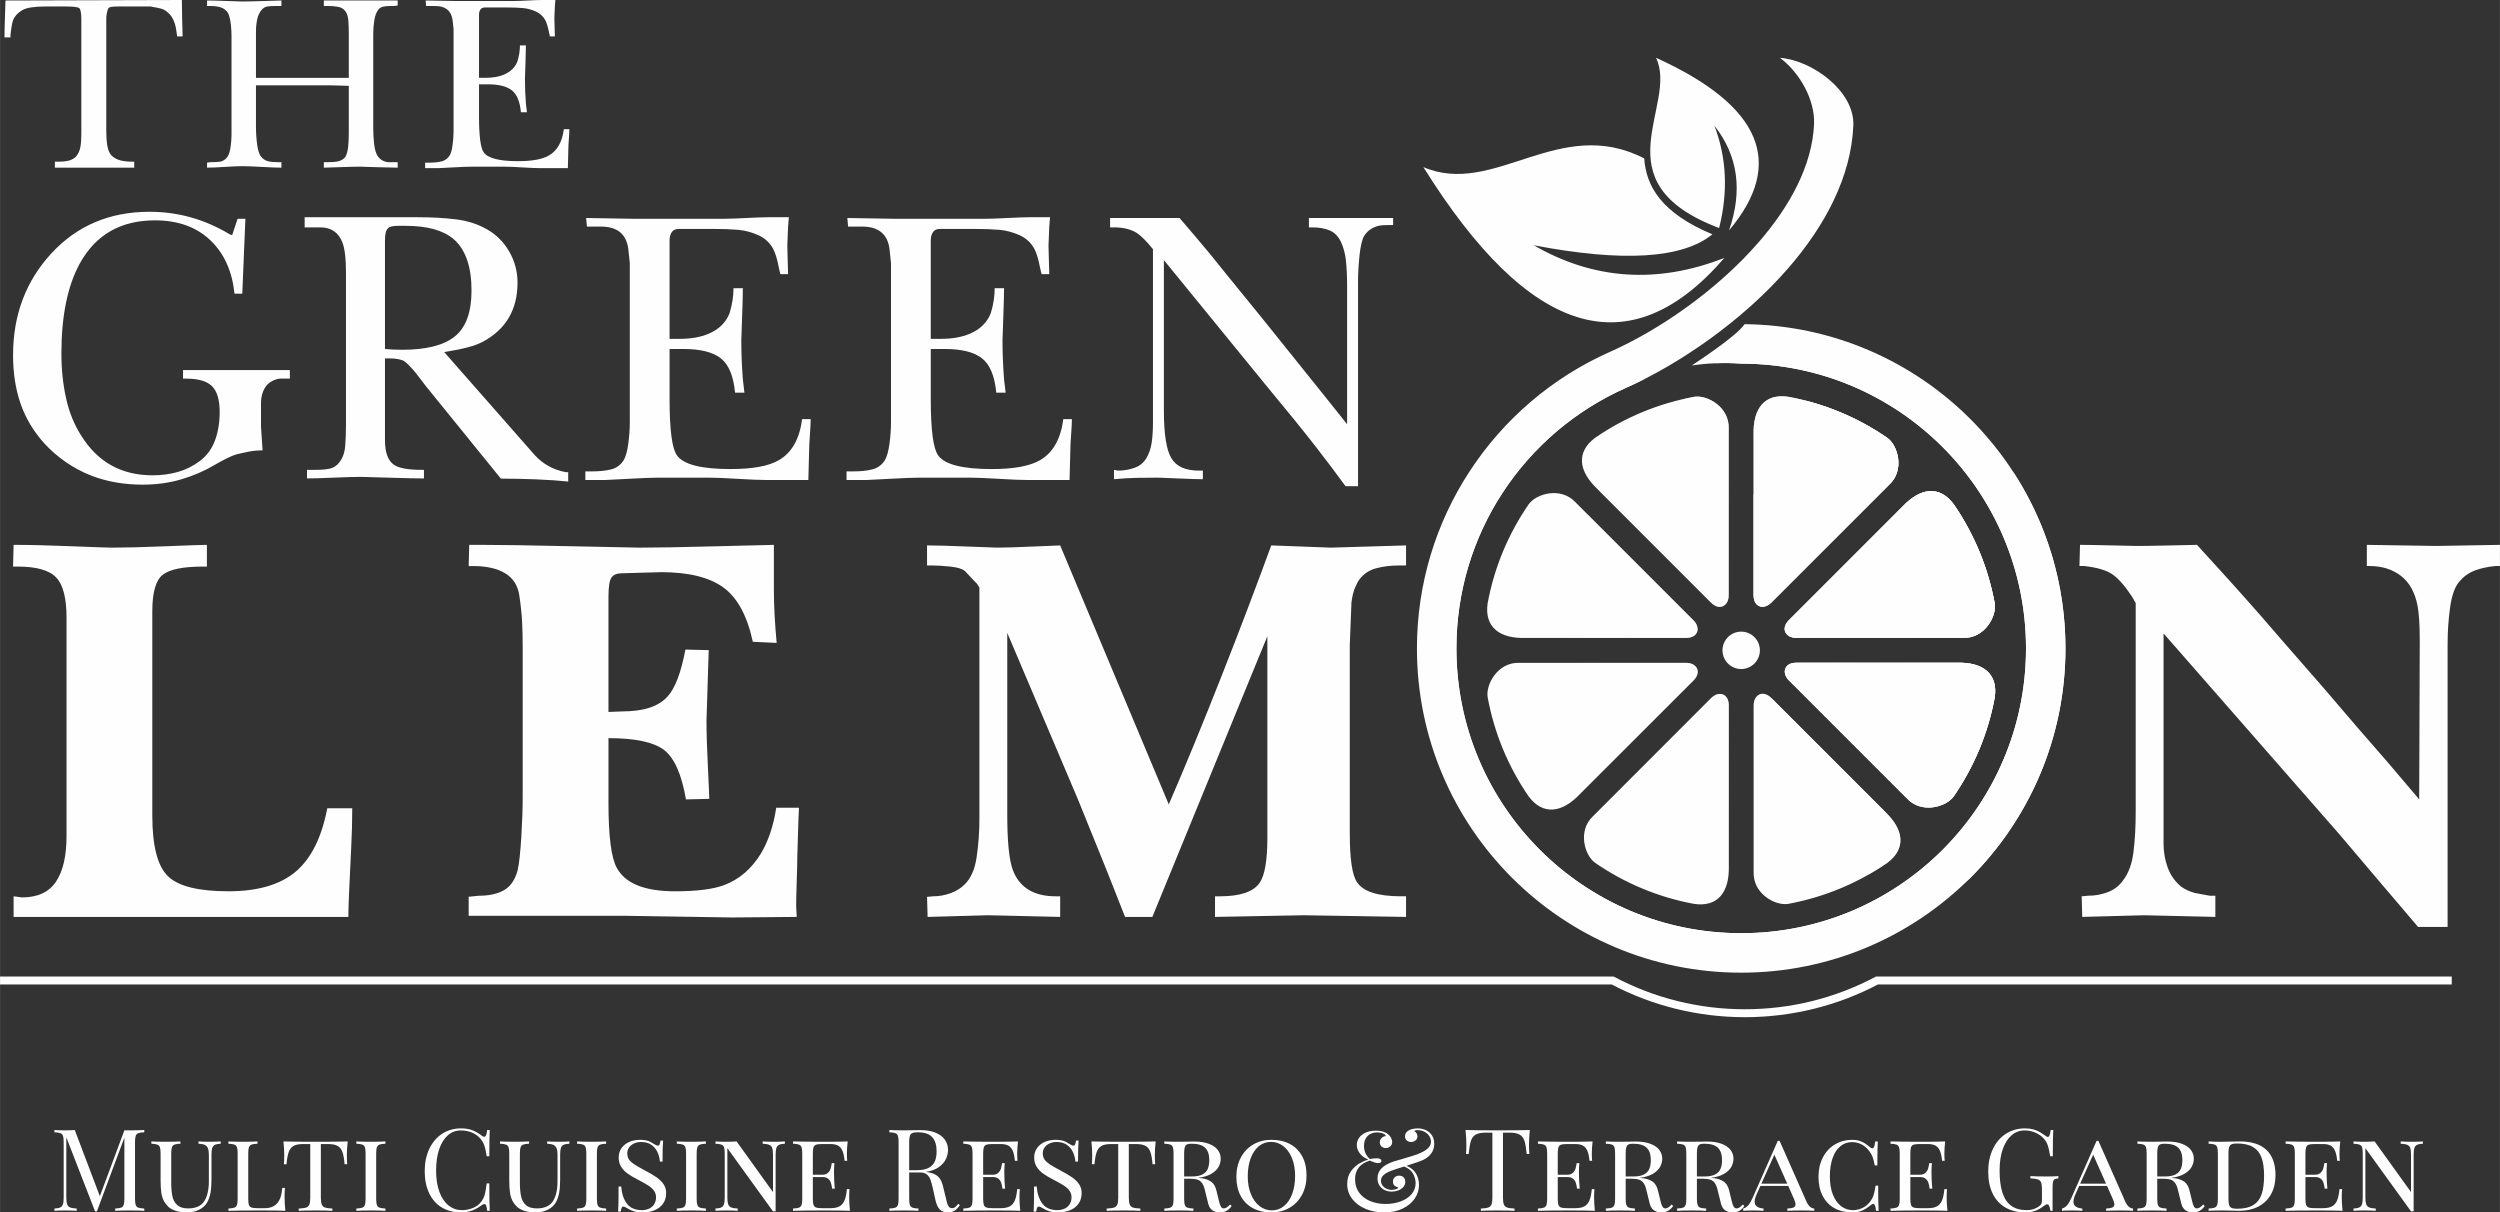
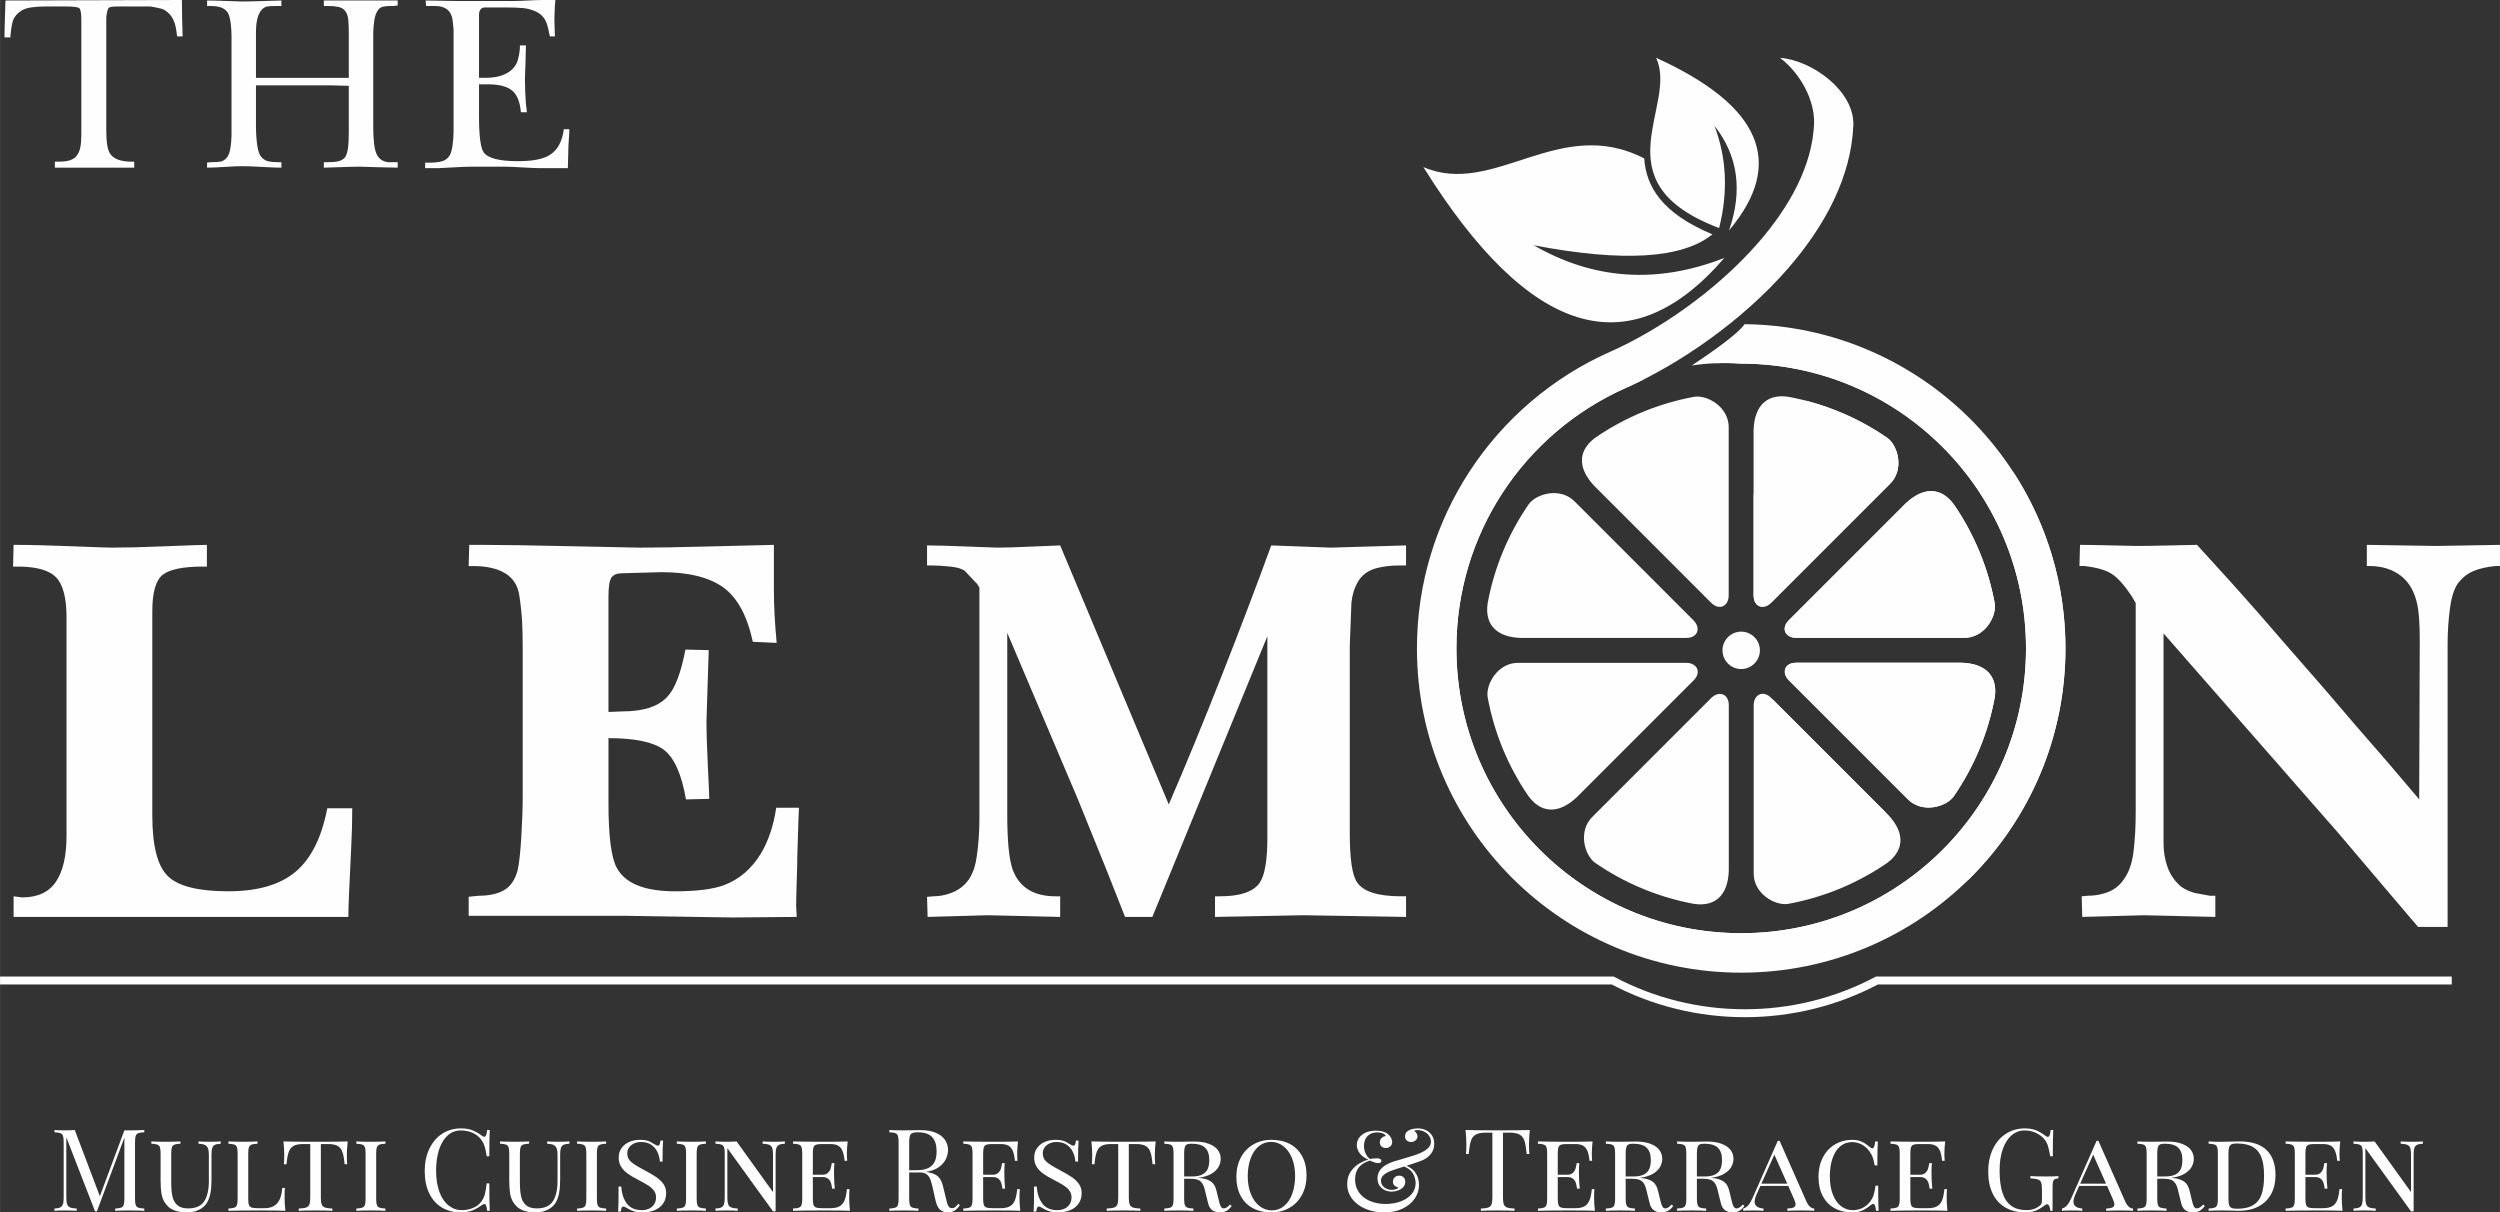
<svg xmlns="http://www.w3.org/2000/svg" xml:space="preserve" width="21.822mm" height="10.583mm" version="1.1" style="shape-rendering:geometricPrecision; text-rendering:geometricPrecision; image-rendering:optimizeQuality; fill-rule:evenodd; clip-rule:evenodd" viewBox="0 0 2182.18 1058.33">
  <rect x="0" y="0" width="2182.18" height="1058.33" fill="#333333" stroke="none" />
  <defs>
    <style type="text/css">
   
    .fil1 {fill:#FEFEFE}
    .fil0 {fill:#FEFEFE;fill-rule:nonzero}
   
  </style>
    <mask id="id0">
      <radialGradient id="id1" gradientUnits="userSpaceOnUse" cx="-7007.22" cy="-1156.6" r="3272.35" fx="-7007.22" fy="-1156.6">
        <stop offset="0" style="stop-opacity:1; stop-color:white" />
        <stop offset="0.271" style="stop-opacity:0.541; stop-color:white" />
        <stop offset="1" style="stop-opacity:0.082; stop-color:white" />
      </radialGradient>
      <rect style="fill:url(#id1)" x="1302.81" y="342.11" width="442.62" height="442.62" />
    </mask>
    <mask id="id2">
      <linearGradient id="id3" gradientUnits="userSpaceOnUse" x1="1764.5" y1="423.57" x2="1340.78" y2="668.2">
        <stop offset="0" style="stop-opacity:1; stop-color:white" />
        <stop offset="1" style="stop-opacity:0; stop-color:white" />
      </linearGradient>
-       <rect style="fill:url(#id3)" x="1362.85" y="342.11" width="382.58" height="438.8" />
    </mask>
  </defs>
  <g id="Layer_x0020_1">
    <path class="fil0" d="M307.44 705.57c0,11.02 -0.32,22.85 -0.97,35.49 -1.62,31.44 -2.43,51.21 -2.43,59.32l-109.23 0 -89.78 0 -93.19 0 0 -17.99 7.3 0.97c13.61,0 23.5,-4.54 29.65,-13.69 6.16,-9.08 9.24,-22.45 9.24,-40.03l0 -190.58c0,-16.94 -3,-28.61 -8.99,-34.93 -6,-6.4 -17.26,-9.56 -33.79,-9.56l-3.89 0 0.48 -18.96c13.37,0 30.23,0.41 50.73,1.22 20.5,0.81 32.17,1.21 35.08,1.21 11.67,0 27.47,-0.4 47.33,-1.21 19.77,-0.81 31.68,-1.22 35.57,-1.22l0 18.96 -3.4 0c-17.18,0 -28.85,2.35 -35.01,7.05 -6.16,4.7 -9.24,15.4 -9.24,32.01l0 178.02c0,26.66 4.54,44.4 13.61,53.15 9,8.84 26.66,13.21 52.84,13.21 25.52,0 45.05,-5.67 58.66,-17.09 13.53,-11.43 22.77,-29.9 27.63,-55.35l21.8 0z" />
    <path class="fil0" d="M697.37 705.09l-0.49 11.75 -0.97 31.44c0,4.61 -0.16,11.66 -0.49,21.14 -0.32,9.48 -0.48,16.7 -0.48,21.64l0.48 9.32 -56.39 0.48 -93.83 -1.46 -70.01 0 -66.12 0 0 -16.61 8.75 -0.89c9.07,0 16.45,-1.62 22.12,-4.86 5.67,-3.24 9.64,-9.07 11.91,-17.5 1.3,-5.92 2.35,-15.48 3.16,-28.77 0.81,-13.29 1.21,-24.87 1.21,-34.6l0 -126.08c0,-2.59 0,-4.62 0,-5.91 0,-6.81 -0.16,-13.7 -0.48,-20.67 -0.33,-6.96 -1.14,-14.82 -2.43,-23.58 -1.3,-8.83 -5.43,-15.31 -12.4,-19.52 -6.97,-4.22 -16.29,-6.32 -27.96,-6.32l-3.88 0 0.48 -18.48 12.16 0c15.55,0 41.65,0.41 78.27,1.22 36.63,0.81 56.24,1.21 58.83,1.21 13.61,0 35.98,-0.4 67.09,-1.21 31.12,-0.81 47.65,-1.22 49.59,-1.22l0 39.14c0,13.69 0.81,29.17 2.43,46.43l-20.82 -0.97c-4.86,-22.69 -13.45,-38.49 -25.69,-47.41 -12.32,-8.91 -30.38,-13.37 -54.29,-13.37l-34.36 0.98c-4.21,0 -7.21,1.21 -8.99,3.64 -1.78,2.43 -2.67,8.02 -2.67,16.78l0 100.63 12.07 -0.48c18.72,0 31.93,-4.38 39.62,-13.13 6.49,-7.13 11.67,-20.74 15.48,-40.84l20.34 0.49 -0.49 15.07 -1.46 46.67c0,10.37 0.41,23.74 1.22,40.11 0.81,16.37 1.21,25.69 1.21,27.96l-20.33 0.48c-3.81,-22.04 -10.29,-36.46 -19.29,-43.27 -9.07,-6.8 -25.2,-10.2 -48.37,-10.2l0 56.88c0,28.84 2.43,47.64 7.29,56.39 7.37,13.62 24.39,20.42 50.89,20.42 18.71,0 32.98,-1.78 42.62,-5.35 13.29,-4.94 24.14,-14.26 32.49,-27.95 6.48,-11.1 10.86,-24.31 13.13,-39.62l19.85 0z" />
    <path class="fil0" d="M1227.31 800.38l-89.46 -1.46 -77.3 1.46 0 -17.99 4.37 0c17.51,0 29.01,-3.89 34.52,-11.67 4.54,-6.48 6.81,-19.61 6.81,-39.38l0 -176 -100.4 245.04 -23.82 0 -16.13 -40.84 -24.79 -61.26 -61.91 -145.85 0 158.33c0,23.74 1.62,39.95 4.86,48.7 5.84,15.31 18.32,22.93 37.44,22.93l3.89 0 0 17.99 -62.96 -1.46 -52.75 1.46 -0.49 -17.5 5.27 -0.49c5.19,0 10.21,-0.89 15.15,-2.68 5.03,-1.78 9.08,-4.37 12.32,-7.61 5.43,-5.27 8.99,-13.13 10.53,-23.82 1.62,-10.62 2.43,-21.96 2.43,-34.04l0 -201.52c-0.64,-0.65 -0.97,-1.13 -0.97,-1.46 -0.97,-1.62 -1.78,-2.59 -2.43,-2.99l-9.24 -9.81c-2.26,-1.94 -6.56,-3.24 -12.88,-3.89 -6.32,-0.65 -11.59,-0.97 -15.8,-0.97l-4.38 0 0 -17.5c7.13,0 18.88,0.32 35.25,0.97 16.37,0.65 25.04,0.97 26.01,0.97 6.48,0 16.94,-0.32 31.36,-0.97 14.42,-0.65 22.28,-0.97 23.58,-0.97l94.8 226.07c14.59,-33.71 29.99,-71.14 46.19,-112.31 15.23,-38.57 29.66,-76.49 43.27,-113.76l52.02 1.94 65.64 -1.94 0 17.5 -5.84 0c-7.45,0 -14.18,0.81 -20.17,2.43 -6,1.62 -10.78,4.7 -14.35,9.32 -1.29,1.62 -2.67,4.13 -4.13,7.54 -1.46,3.4 -2.51,7.77 -3.16,12.96l-1.46 37.11 0 164.73c0,22.12 2.11,36.3 6.32,42.46 5.51,8.19 18.32,12.24 38.41,12.24l4.38 0 0 17.99z" />
    <path class="fil0" d="M2182.18 494.08l-3.89 0c-6.81,0.64 -12.8,1.94 -17.99,3.89 -5.18,1.94 -9.72,5.18 -13.61,9.72 -3.89,4.54 -6.56,11.99 -8.02,22.44 -1.46,10.38 -2.19,21.23 -2.19,32.58 0,5.18 0,8.91 0,11.18l0 235.23 -25.77 0 -30.63 -35.98 -37.92 -44.73 -153.63 -175.51 0 97.73 0 85.56c0,7.46 1.21,14.51 3.64,21.15 2.44,6.64 6.41,12.24 11.92,16.77 3.24,2.27 7.13,4.05 11.67,5.35 1.62,0.33 5.99,1.14 13.12,2.43l4.86 0 0 18.48 -62.23 -1.46 -53.96 1.46 -0.49 -17.99 5.35 -0.49c6.16,0 11.99,-1.05 17.5,-3.16 5.51,-2.1 9.89,-5.51 13.13,-10.04 4.86,-6.24 7.94,-14.51 9.24,-24.96 1.29,-10.45 1.94,-22.2 1.94,-35.25l0 -84.68 0 -97.39 -3.4 -5.92c-6.57,-9.8 -12.4,-16.29 -17.51,-19.53 -5.02,-3.32 -12.96,-5.59 -23.74,-6.88l-4.45 0 0.48 -18.48c5.51,0 14.91,0.16 28.2,0.49 13.29,0.32 20.42,0.48 21.39,0.48 5.84,0 15.8,-0.16 29.9,-0.48 14.1,-0.33 21.64,-0.49 22.61,-0.49 19.12,20.74 37.92,41.65 56.4,62.72 5.51,6.48 23.98,27.71 55.42,63.69 18.15,21.39 36.46,42.62 54.94,63.69l27.22 32.08 0.49 -138.88c0,-13.37 -0.65,-23.42 -1.94,-30.22 -2.27,-11.67 -7.13,-20.42 -14.59,-26.1 -7.45,-5.67 -16.53,-8.5 -27.23,-8.5l-2.43 0 0 -18.48 60.78 0.97 55.42 -0.97 0 18.48z" />
-     <path class="fil0" d="M252.97 330.5l-2.04 0 -6.81 0c-2.04,0.23 -4.2,0.91 -6.47,2.04 -2.26,1.2 -4.08,2.67 -5.44,4.48 -1.36,1.88 -2.44,4.03 -3.23,6.53 -0.8,2.55 -1.19,5.27 -1.19,8.28l0 20.64 1.36 20.65c-5.45,0 -10.89,0.68 -16.34,2.04 -3.85,0.68 -7.2,1.59 -10.03,2.72 -2.84,1.14 -6.53,2.95 -11.06,5.45l-4.77 2.72c-8.85,5.22 -18.49,9.36 -28.92,12.42 -10.44,3.06 -21.67,4.59 -33.69,4.59 -16.11,0 -30.97,-2.61 -44.58,-7.82 -15.66,-6.13 -29.38,-15.54 -41.18,-28.25 -9.53,-10.66 -16.45,-22.29 -20.76,-34.88 -4.31,-12.59 -6.46,-26.6 -6.46,-42.03 0,-35.16 11.17,-64.82 33.52,-88.98 22.34,-24.16 50.87,-36.24 85.58,-36.24 24.96,0 48.32,6.57 70.1,19.73l2.04 0.68 4.77 -14.29 6.8 0 -2.72 65.34 -6.8 0c-2.05,-19.74 -9.13,-35.34 -21.27,-46.79 -12.14,-11.46 -28.19,-17.19 -48.15,-17.19 -29.95,0 -51.84,12.59 -65.68,37.77 -10.66,19.52 -16,45.72 -16,78.61 0,13.62 1.36,26.6 4.09,38.97 2.72,12.36 7.26,23.42 13.61,33.18 14.29,22.68 34.94,34.03 61.93,34.03 7.72,0 15.03,-0.97 21.95,-2.9 6.92,-1.93 13.39,-5.16 19.4,-9.69 6.01,-4.54 10.38,-10.5 13.1,-17.87 2.72,-7.37 4.09,-15.6 4.09,-24.67 0,-10.66 -2.22,-18.21 -6.64,-22.63 -4.42,-4.43 -11.97,-6.64 -22.63,-6.64l-2.72 0 0 -7.48 93.24 0 0 7.48zm242.97 89.84c-7.94,-0.85 -17.3,-1.47 -28.02,-1.93 -10.66,-0.39 -20.92,-0.62 -30.74,-0.62l-65.22 -80.42c-4.48,-5.9 -7.54,-9.87 -9.13,-11.92 -4.54,-5.44 -8.05,-8.96 -10.55,-10.55 -1.59,-0.68 -3.4,-1.19 -5.45,-1.53 -1.98,-0.34 -4.25,-0.51 -6.74,-0.51l-4.09 0 0 71.41c0,10.66 2.61,17.81 7.83,21.44 4.31,2.95 12.36,4.42 24.16,4.42l2.04 0 0 7.49c-6.12,0 -16.56,-0.23 -31.31,-0.68 -14.74,-0.46 -22.68,-0.68 -23.82,-0.68 -5.21,0 -13.04,0.22 -23.48,0.68 -10.43,0.45 -18.26,0.68 -23.48,0.68l0 -7.49 7.49 0c4.99,0 9.07,-0.34 12.25,-1.02 3.18,-0.68 5.9,-2.38 8.17,-5.1 3.17,-3.92 4.99,-8.85 5.44,-14.86 0.46,-6.07 0.68,-11.8 0.68,-17.24l0 -134.54c0,-11.57 -1.02,-20.13 -3.06,-25.57 -3.4,-8.91 -9.87,-13.33 -19.4,-13.33l-13.61 0 0 -8.85 98.69 0c12.25,0 23.42,0.62 33.52,1.87 10.09,1.25 19.17,4.2 27.22,8.85 8.05,4.65 14.46,11.12 19.23,19.39 4.76,8.29 7.14,17.3 7.14,27.06 0,23.59 -10.2,40.83 -30.62,51.72 -4.77,2.5 -11.57,4.66 -20.42,6.47 -2.72,0.45 -7.03,1.25 -12.93,2.38l78.95 89.84c7.26,7.94 16.33,12.93 27.22,14.97l2.04 0 0 8.17zm-84.39 -166.74c0,-20.88 -5.22,-35.85 -15.66,-44.92 -9.07,-7.72 -23.14,-11.57 -42.19,-11.57l-5.45 0c-4.99,0 -8.11,0.62 -9.35,1.87 -1.25,1.25 -2.05,2.78 -2.39,4.59 -0.34,1.82 -0.51,3.97 -0.51,6.47l0 94.6c2.27,0.23 4.71,0.4 7.32,0.51 2.61,0.11 5.16,0.17 7.66,0.17 21.09,0 36.46,-3.91 46.11,-11.74 9.64,-7.83 14.46,-21.15 14.46,-39.98zm296.06 112.29c0,2.95 -0.23,7.49 -0.68,13.62 -0.45,6.12 -0.68,10.66 -0.68,13.61l-0.68 25.86 -36.76 0c-5.67,0 -14.06,-0.34 -25.18,-1.02 -11.11,-0.68 -19.51,-1.02 -25.18,-1.02 -4.76,0 -12.02,0 -21.78,0 -9.75,0 -17.01,0 -21.78,0 -5.44,0 -14.29,0.34 -26.54,1.02 -12.25,0.68 -18.83,1.02 -19.74,1.02l-17.69 0 0 -7.49 5.44 0c6.58,0 12.2,-0.56 16.85,-1.7 4.65,-1.13 8.33,-3.74 11.06,-7.88 1.81,-2.95 3.17,-7.71 4.08,-14.29 0.91,-6.64 1.36,-12.99 1.36,-19.12l0 -117.46c0,-3.63 0,-6.46 0,-8.5 0,-4.37 0,-8.68 0,-12.99 -0.68,-5.73 -1.13,-9.93 -1.36,-12.65 -1.82,-12.76 -9.76,-19.11 -23.82,-19.11l-8.17 0c-1.81,0 -3.17,0 -4.08,0l-0.68 -7.49 40.83 0.68 12.93 0c7.72,0 20.48,0 38.29,0 17.81,0 27.28,0 28.41,0 4.31,0 10.78,-0.23 19.4,-0.68 8.62,-0.45 15.09,-0.68 19.4,-0.68l17.69 0 -0.68 8.17 -0.68 16.73 0.68 24.78 -6.75 0 -1.36 -5.9c-1.36,-7.26 -3.06,-12.76 -5.05,-16.44 -2.95,-5.28 -7.26,-9.19 -12.87,-11.69 -5.62,-2.55 -11.46,-4.08 -17.41,-4.65 -5.96,-0.51 -13.33,-0.79 -22.12,-0.79l-29.78 0c-2.95,0 -4.99,0.96 -6.24,2.89 -1.24,1.87 -1.87,4.31 -1.87,7.26l0 2.67 0 83.14 8.85 0c9.75,0 18.15,-1.47 25.18,-4.42 9.08,-3.86 15.2,-9.87 18.38,-18.04 2.27,-7.48 3.4,-14.74 3.4,-21.78l8.17 0c0,4.99 -0.23,13.62 -0.68,25.87 -0.46,12.25 -0.68,18.83 -0.68,19.73 0,11.12 0.45,22.46 1.36,34.03l1.36 11.57 -8.17 0c-1.36,-14.52 -5.5,-24.5 -12.42,-29.94 -6.92,-5.45 -17.75,-8.17 -32.5,-8.17l-12.25 0 0 43.56c0,27 2.16,43.44 6.47,49.34 5.67,7.94 21.21,11.91 46.62,11.91 19.28,0 33.35,-2.55 42.19,-7.71 11.35,-6.47 18.15,-18.43 20.42,-35.85l7.49 0zm228 0c0,2.95 -0.23,7.49 -0.68,13.62 -0.45,6.12 -0.68,10.66 -0.68,13.61l-0.68 25.86 -36.75 0c-5.67,0 -14.07,-0.34 -25.19,-1.02 -11.11,-0.68 -19.51,-1.02 -25.18,-1.02 -4.76,0 -12.02,0 -21.78,0 -9.75,0 -17.01,0 -21.78,0 -5.44,0 -14.29,0.34 -26.54,1.02 -12.25,0.68 -18.83,1.02 -19.74,1.02l-17.69 0 0 -7.49 5.44 0c6.58,0 12.2,-0.56 16.85,-1.7 4.65,-1.13 8.33,-3.74 11.06,-7.88 1.81,-2.95 3.17,-7.71 4.08,-14.29 0.91,-6.64 1.36,-12.99 1.36,-19.12l0 -117.46c0,-3.63 0,-6.46 0,-8.5 0,-4.37 0,-8.68 0,-12.99 -0.68,-5.73 -1.13,-9.93 -1.36,-12.65 -1.81,-12.76 -9.75,-19.11 -23.82,-19.11l-8.17 0c-1.81,0 -3.17,0 -4.08,0l-0.68 -7.49 40.83 0.68 12.93 0c7.72,0 20.48,0 38.29,0 17.81,0 27.28,0 28.41,0 4.31,0 10.78,-0.23 19.4,-0.68 8.62,-0.45 15.09,-0.68 19.4,-0.68l17.69 0 -0.68 8.17 -0.68 16.73 0.68 24.78 -6.75 0 -1.36 -5.9c-1.36,-7.26 -3.06,-12.76 -5.04,-16.44 -2.95,-5.28 -7.26,-9.19 -12.88,-11.69 -5.61,-2.55 -11.46,-4.08 -17.41,-4.65 -5.96,-0.51 -13.33,-0.79 -22.12,-0.79l-29.78 0c-2.95,0 -4.99,0.96 -6.24,2.89 -1.24,1.87 -1.87,4.31 -1.87,7.26l0 2.67 0 83.14 8.85 0c9.76,0 18.15,-1.47 25.18,-4.42 9.08,-3.86 15.2,-9.87 18.38,-18.04 2.27,-7.48 3.4,-14.74 3.4,-21.78l8.17 0c0,4.99 -0.23,13.62 -0.68,25.87 -0.46,12.25 -0.68,18.83 -0.68,19.73 0,11.12 0.45,22.46 1.36,34.03l1.36 11.57 -8.17 0c-1.36,-14.52 -5.5,-24.5 -12.42,-29.94 -6.92,-5.45 -17.75,-8.17 -32.5,-8.17l-12.25 0 0 43.56c0,27 2.16,43.44 6.47,49.34 5.67,7.94 21.21,11.91 46.62,11.91 19.28,0 33.35,-2.55 42.2,-7.71 11.34,-6.47 18.15,-18.43 20.41,-35.85l7.49 0zm280.41 -169.46l-3.97 0c-4.03,0 -6.92,0.22 -8.68,0.68 -5.56,1.36 -9.75,4.31 -12.65,8.84 -1.76,3.01 -3.12,8.62 -4.02,16.9 -0.85,8.34 -1.31,15.89 -1.31,22.75l0 8.17 0 170.65 -10.89 0c-7.94,-10.89 -16.22,-21.89 -24.84,-33 -10.89,-14.07 -25.3,-31.88 -43.22,-53.43l-90.52 -110.94 0 131.19c0,20.47 2.16,34.37 6.47,41.63 4.31,7.31 12.36,10.94 24.16,10.94l3.4 0 0 7.49c-4.31,0 -11.63,-0.23 -21.95,-0.68 -10.32,-0.45 -15.94,-0.68 -16.84,-0.68 -6.58,0 -12.88,0.05 -18.89,0.17 -6.01,0.11 -12.65,0.51 -19.91,1.19l0 -8.17 3.41 0.68c4.99,0 9.75,-0.79 14.29,-2.38 4.54,-1.59 8,-4.31 10.38,-8.17 2.38,-3.85 3.97,-8.33 4.76,-13.44 0.8,-5.1 1.19,-11.17 1.19,-18.2l0 -151.1c-5.67,-7.03 -10.43,-11.79 -14.29,-14.29 -5.22,-3.18 -11.8,-4.76 -19.74,-4.76l-3.4 0 0 -8.17c3.4,0 8.51,0 15.31,0 6.81,0 11.97,0 15.37,0l29.95 0c7.71,8.9 16.85,19.62 27.28,32.21 1.36,1.82 16.34,20.31 44.98,55.47l54.84 68.29 19.17 24.05 0 -120.24c0,-8.62 -0.34,-16.05 -1.02,-22.4 -0.68,-6.36 -2.15,-11.91 -4.42,-16.62 -2.27,-4.77 -5.5,-8.06 -9.7,-9.87 -4.2,-1.82 -9.36,-2.72 -15.48,-2.72l-2.73 0 0 -8.17c4.31,0 10.67,0 19.06,0 8.39,0 14.75,0 19.06,0l35.39 0 0 6.13z" />
    <g id="_2689532734480">
      <path class="fil0" d="M125.9 988.38c-2.41,0.1 -4.16,0.36 -5.23,0.78 -1.1,0.41 -1.85,1.19 -2.25,2.34 -0.4,1.13 -0.61,2.94 -0.61,5.45l0 49.41c0,2.51 0.21,4.31 0.61,5.44 0.4,1.15 1.15,1.93 2.25,2.35 1.07,0.41 2.82,0.68 5.23,0.78l0 1.99c-3.13,-0.2 -7.34,-0.3 -12.66,-0.3 -5.71,0 -9.96,0.1 -12.75,0.3l0 -1.99c2.41,-0.1 4.14,-0.37 5.21,-0.78 1.07,-0.42 1.81,-1.2 2.21,-2.35 0.42,-1.13 0.62,-2.93 0.62,-5.44l0 -53.32 -23.99 64.36 -1.6 0 -25.1 -64.64 0 52.59c0,2.55 0.23,4.48 0.68,5.77 0.44,1.3 1.31,2.25 2.55,2.81 1.25,0.56 3.19,0.9 5.82,1l0 1.99c-2.38,-0.2 -5.77,-0.3 -10.17,-0.3 -3.97,0 -7.04,0.1 -9.24,0.3l0 -1.99c2.3,-0.1 4.01,-0.44 5.13,-1 1.12,-0.56 1.89,-1.51 2.3,-2.81 0.44,-1.29 0.63,-3.22 0.63,-5.77l0 -48.4c0,-2.51 -0.19,-4.32 -0.59,-5.45 -0.42,-1.15 -1.17,-1.93 -2.24,-2.34 -1.08,-0.42 -2.83,-0.68 -5.23,-0.78l0 -2c2.17,0.2 5.24,0.3 9.24,0.3 3.51,0 6.35,-0.1 8.5,-0.3l21.9 57.79 21.41 -57.49 4.71 0c5.32,0 9.53,-0.1 12.66,-0.3l0 2zm66.73 9.98c-2.31,0.1 -4.02,0.43 -5.13,0.99 -1.12,0.57 -1.9,1.5 -2.31,2.79 -0.43,1.3 -0.63,3.21 -0.63,5.75l0 22.03c0,4.57 -0.32,8.47 -0.93,11.71 -0.62,3.22 -1.66,6.02 -3.11,8.43 -1.59,2.52 -3.92,4.53 -6.95,6.03 -3.06,1.49 -6.5,2.24 -10.33,2.24 -6.81,0 -12.04,-1.46 -15.71,-4.38 -1.98,-1.78 -3.49,-3.67 -4.55,-5.67 -1.04,-1.99 -1.79,-4.4 -2.21,-7.2 -0.41,-2.81 -0.63,-6.43 -0.63,-10.86l0 -23.31c0,-2.49 -0.2,-4.3 -0.61,-5.45 -0.4,-1.13 -1.15,-1.91 -2.24,-2.32 -1.08,-0.44 -2.83,-0.68 -5.22,-0.78l0 -2c2.81,0.19 7.06,0.29 12.74,0.29 5.34,0 9.56,-0.1 12.65,-0.29l0 2c-2.41,0.1 -4.14,0.34 -5.21,0.78 -1.07,0.41 -1.81,1.19 -2.21,2.32 -0.4,1.15 -0.62,2.96 -0.62,5.45l0 25c0,4.93 0.34,9 1,12.21 0.66,3.22 2.07,5.81 4.23,7.77 2.16,1.96 5.33,2.94 9.52,2.94 6.67,0 11.37,-2.08 14.06,-6.25 2.69,-4.16 4.04,-10.01 4.04,-17.55l0 -23.14c0,-2.44 -0.29,-4.32 -0.85,-5.65 -0.56,-1.33 -1.5,-2.29 -2.77,-2.87 -1.28,-0.58 -3.09,-0.91 -5.43,-1.01l0 -2c2.37,0.19 5.76,0.29 10.16,0.29 4,0 7.07,-0.1 9.25,-0.29l0 2zm32.09 0c-2.39,0.1 -4.13,0.34 -5.23,0.78 -1.08,0.41 -1.82,1.19 -2.22,2.32 -0.42,1.15 -0.62,2.96 -0.62,5.45l0 39.45c0,2.51 0.2,4.31 0.62,5.43 0.4,1.11 1.14,1.87 2.22,2.26 1.1,0.39 2.84,0.58 5.23,0.58l6.28 0c4.62,0 8.19,-1.35 10.72,-4.05 2.56,-2.71 4.11,-7.24 4.65,-13.6l2.3 0c-0.2,2.07 -0.3,4.8 -0.3,8.17 0,3.5 0.23,7.42 0.68,11.77 -4.32,-0.2 -11.59,-0.3 -21.84,-0.3 -12.27,0 -21.55,0.1 -27.87,0.3l0 -1.99c2.4,-0.1 4.15,-0.37 5.23,-0.78 1.07,-0.42 1.82,-1.2 2.24,-2.35 0.4,-1.13 0.59,-2.93 0.59,-5.44l0 -39.45c0,-2.49 -0.19,-4.3 -0.59,-5.45 -0.42,-1.13 -1.17,-1.91 -2.24,-2.32 -1.08,-0.44 -2.83,-0.68 -5.23,-0.78l0 -2c2.75,0.19 7,0.29 12.75,0.29 5.38,0 9.59,-0.1 12.63,-0.29l0 2zm23.07 17.9c0.18,-2.11 0.28,-4.84 0.28,-8.17 0,-3.47 -0.22,-7.39 -0.68,-11.73 5.51,0.19 14.87,0.29 28.07,0.29 13.17,0 22.5,-0.1 28.02,-0.29 -0.49,4.24 -0.74,8.16 -0.74,11.73 0,3.43 0.1,6.16 0.3,8.17l-2.29 0c-0.38,-4.65 -1.01,-8.19 -1.87,-10.63 -0.85,-2.46 -2.25,-4.23 -4.19,-5.33 -1.92,-1.11 -4.68,-1.66 -8.28,-1.66l-6.38 0 0 46.71c0,2.75 0.27,4.76 0.78,6.04 0.51,1.29 1.46,2.17 2.82,2.66 1.37,0.48 3.52,0.78 6.46,0.88l0 1.99c-3.43,-0.2 -8.3,-0.3 -14.63,-0.3 -6.62,0 -11.54,0.1 -14.74,0.3l0 -1.99c2.95,-0.1 5.11,-0.4 6.48,-0.88 1.36,-0.49 2.29,-1.37 2.82,-2.66 0.51,-1.28 0.76,-3.29 0.76,-6.04l0 -46.71 -6.36 0c-3.6,0 -6.36,0.55 -8.27,1.66 -1.92,1.1 -3.32,2.89 -4.18,5.35 -0.88,2.45 -1.51,5.99 -1.91,10.61l-2.27 0zm88.61 -17.9c-2.39,0.1 -4.13,0.34 -5.23,0.78 -1.08,0.41 -1.83,1.19 -2.22,2.32 -0.42,1.15 -0.62,2.96 -0.62,5.45l0 39.45c0,2.51 0.2,4.31 0.62,5.44 0.39,1.15 1.14,1.93 2.22,2.35 1.1,0.41 2.84,0.68 5.23,0.78l0 1.99c-3.04,-0.2 -7.25,-0.3 -12.63,-0.3 -5.72,0 -9.97,0.1 -12.76,0.3l0 -1.99c2.41,-0.1 4.15,-0.37 5.23,-0.78 1.08,-0.42 1.83,-1.2 2.25,-2.35 0.39,-1.13 0.59,-2.93 0.59,-5.44l0 -39.45c0,-2.49 -0.2,-4.3 -0.59,-5.45 -0.42,-1.13 -1.17,-1.91 -2.25,-2.32 -1.08,-0.44 -2.82,-0.68 -5.23,-0.78l0 -2c2.76,0.19 7.01,0.29 12.76,0.29 5.38,0 9.59,-0.1 12.63,-0.29l0 2zm88.78 58.56c-0.16,-2.08 -0.43,-3.57 -0.81,-4.5 -0.37,-0.93 -0.92,-1.38 -1.63,-1.38 -0.51,0 -1.19,0.27 -2.04,0.81 -1.98,1.4 -3.8,2.54 -5.46,3.44 -1.68,0.9 -3.59,1.61 -5.73,2.19 -2.14,0.57 -4.55,0.85 -7.24,0.85 -6.33,0 -11.87,-1.43 -16.62,-4.28 -4.75,-2.86 -8.42,-6.99 -11.04,-12.42 -2.61,-5.45 -3.92,-11.91 -3.92,-19.4 0,-7.32 1.34,-13.81 4.05,-19.46 2.69,-5.64 6.43,-10.01 11.22,-13.13 4.8,-3.11 10.28,-4.67 16.41,-4.67 3.95,0 7.34,0.57 10.14,1.71 2.79,1.13 5.53,2.73 8.19,4.77 0.71,0.58 1.36,0.86 1.94,0.86 1.36,0 2.21,-1.97 2.54,-5.93l2.28 0c-0.25,4.32 -0.38,11.96 -0.38,22.92l-2.3 0c-0.48,-2.99 -0.93,-5.31 -1.33,-6.96 -0.41,-1.66 -0.89,-3.05 -1.44,-4.22 -0.55,-1.14 -1.29,-2.34 -2.22,-3.57 -2.03,-2.59 -4.57,-4.53 -7.64,-5.82 -3.09,-1.32 -6.41,-1.96 -9.98,-1.96 -4.32,0 -8.09,1.42 -11.34,4.28 -3.24,2.86 -5.75,6.92 -7.54,12.22 -1.78,5.28 -2.67,11.48 -2.67,18.58 0,7.22 0.98,13.43 2.92,18.63 1.94,5.18 4.61,9.13 8.02,11.82 3.4,2.69 7.27,4.04 11.59,4.04 3.3,0 6.52,-0.63 9.68,-1.9 3.14,-1.27 5.58,-3.17 7.34,-5.69 1.36,-1.83 2.34,-3.79 2.92,-5.91 0.58,-2.13 1.15,-5.42 1.69,-9.85l2.3 0c0,11.44 0.13,19.41 0.38,23.93l-2.28 0zm71.8 -58.56c-2.31,0.1 -4.02,0.43 -5.13,0.99 -1.11,0.57 -1.89,1.5 -2.31,2.79 -0.43,1.3 -0.63,3.21 -0.63,5.75l0 22.03c0,4.57 -0.32,8.47 -0.93,11.71 -0.62,3.22 -1.66,6.02 -3.11,8.43 -1.59,2.52 -3.91,4.53 -6.95,6.03 -3.06,1.49 -6.5,2.24 -10.33,2.24 -6.81,0 -12.04,-1.46 -15.71,-4.38 -1.97,-1.78 -3.49,-3.67 -4.55,-5.67 -1.04,-1.99 -1.79,-4.4 -2.21,-7.2 -0.41,-2.81 -0.63,-6.43 -0.63,-10.86l0 -23.31c0,-2.49 -0.2,-4.3 -0.61,-5.45 -0.4,-1.13 -1.15,-1.91 -2.24,-2.32 -1.08,-0.44 -2.83,-0.68 -5.22,-0.78l0 -2c2.81,0.19 7.06,0.29 12.74,0.29 5.35,0 9.56,-0.1 12.65,-0.29l0 2c-2.41,0.1 -4.13,0.34 -5.21,0.78 -1.07,0.41 -1.81,1.19 -2.21,2.32 -0.4,1.15 -0.62,2.96 -0.62,5.45l0 25c0,4.93 0.34,9 1,12.21 0.67,3.22 2.08,5.81 4.23,7.77 2.16,1.96 5.33,2.94 9.52,2.94 6.67,0 11.37,-2.08 14.06,-6.25 2.69,-4.16 4.04,-10.01 4.04,-17.55l0 -23.14c0,-2.44 -0.28,-4.32 -0.85,-5.65 -0.56,-1.33 -1.49,-2.29 -2.77,-2.87 -1.28,-0.58 -3.09,-0.91 -5.43,-1.01l0 -2c2.37,0.19 5.76,0.29 10.16,0.29 4,0 7.07,-0.1 9.25,-0.29l0 2zm32.09 0c-2.39,0.1 -4.13,0.34 -5.23,0.78 -1.08,0.41 -1.82,1.19 -2.22,2.32 -0.42,1.15 -0.62,2.96 -0.62,5.45l0 39.45c0,2.51 0.2,4.31 0.62,5.44 0.4,1.15 1.14,1.93 2.22,2.35 1.1,0.41 2.84,0.68 5.23,0.78l0 1.99c-3.04,-0.2 -7.25,-0.3 -12.63,-0.3 -5.71,0 -9.96,0.1 -12.75,0.3l0 -1.99c2.4,-0.1 4.15,-0.37 5.23,-0.78 1.08,-0.42 1.82,-1.2 2.24,-2.35 0.4,-1.13 0.6,-2.93 0.6,-5.44l0 -39.45c0,-2.49 -0.2,-4.3 -0.6,-5.45 -0.42,-1.13 -1.16,-1.91 -2.24,-2.32 -1.08,-0.44 -2.83,-0.68 -5.23,-0.78l0 -2c2.75,0.19 7,0.29 12.75,0.29 5.38,0 9.59,-0.1 12.63,-0.29l0 2zm13.14 37.36c0.46,6.16 2.11,11.14 4.96,14.92 2.86,3.8 7.26,5.7 13.19,5.7 2.1,0 4.1,-0.42 5.96,-1.21 1.86,-0.82 3.37,-2.06 4.55,-3.76 1.16,-1.69 1.74,-3.8 1.74,-6.32 0,-2.21 -0.63,-4.15 -1.91,-5.83 -1.29,-1.69 -2.99,-3.21 -5.1,-4.55 -2.11,-1.35 -5.05,-3.01 -8.85,-4.95 -3.53,-1.81 -6.47,-3.55 -8.83,-5.23 -2.34,-1.66 -4.25,-3.65 -5.71,-5.96 -1.46,-2.29 -2.19,-4.97 -2.19,-8.02 0,-3.3 0.86,-6.14 2.59,-8.48 1.71,-2.36 3.98,-4.12 6.82,-5.32 2.84,-1.18 5.94,-1.76 9.31,-1.76 2.05,0 3.81,0.17 5.29,0.5 1.47,0.35 2.7,0.76 3.66,1.26 0.98,0.52 2.05,1.15 3.23,1.93 1.54,0.95 2.68,1.41 3.4,1.41 0.61,0 1.08,-0.35 1.41,-1.06 0.32,-0.72 0.58,-1.85 0.78,-3.36l2.28 0c-0.32,3.47 -0.49,9.58 -0.49,18.33l-2.29 0c-0.25,-3.05 -0.99,-5.86 -2.2,-8.43 -1.22,-2.58 -3.01,-4.67 -5.35,-6.28 -2.36,-1.61 -5.28,-2.4 -8.79,-2.4 -2.34,0 -4.43,0.43 -6.27,1.27 -1.85,0.87 -3.29,2.05 -4.34,3.54 -1.02,1.5 -1.56,3.17 -1.56,5.06 0,2.94 1,5.32 2.96,7.09 1.96,1.8 4.32,3.43 7.06,4.9 2.74,1.48 4.63,2.53 5.71,3.14 4.12,2.18 7.44,4.13 9.94,5.88 2.51,1.76 4.52,3.73 6.03,5.96 1.51,2.22 2.26,4.8 2.26,7.7 0,3.64 -0.9,6.73 -2.72,9.27 -1.81,2.56 -4.27,4.47 -7.36,5.74 -3.1,1.28 -6.56,1.93 -10.34,1.93 -3.18,0 -5.8,-0.33 -7.84,-1 -2.04,-0.66 -3.97,-1.56 -5.78,-2.7 -1.49,-0.93 -2.64,-1.41 -3.4,-1.41 -0.63,0 -1.1,0.34 -1.41,1.04 -0.34,0.7 -0.6,1.81 -0.78,3.34l-2.3 0c0.27,-3.24 0.39,-10.54 0.39,-21.88l2.29 0zm73.94 -37.36c-2.4,0.1 -4.14,0.34 -5.23,0.78 -1.08,0.41 -1.83,1.19 -2.23,2.32 -0.41,1.15 -0.61,2.96 -0.61,5.45l0 39.45c0,2.51 0.2,4.31 0.61,5.44 0.4,1.15 1.15,1.93 2.23,2.35 1.09,0.41 2.83,0.68 5.23,0.78l0 1.99c-3.04,-0.2 -7.26,-0.3 -12.64,-0.3 -5.71,0 -9.96,0.1 -12.75,0.3l0 -1.99c2.41,-0.1 4.15,-0.37 5.23,-0.78 1.08,-0.42 1.83,-1.2 2.24,-2.35 0.4,-1.13 0.6,-2.93 0.6,-5.44l0 -39.45c0,-2.49 -0.2,-4.3 -0.6,-5.45 -0.41,-1.13 -1.16,-1.91 -2.24,-2.32 -1.08,-0.44 -2.82,-0.68 -5.23,-0.78l0 -2c2.75,0.19 7,0.29 12.75,0.29 5.38,0 9.6,-0.1 12.64,-0.29l0 2zm68.94 0c-2.31,0.1 -4.02,0.43 -5.15,0.99 -1.11,0.57 -1.88,1.5 -2.31,2.79 -0.42,1.3 -0.63,3.21 -0.63,5.75l0 49.51 -2.28 0 -39.85 -55.16 0 43.11c0,2.55 0.24,4.48 0.68,5.77 0.45,1.3 1.32,2.25 2.56,2.81 1.25,0.56 3.19,0.9 5.81,1l0 1.99c-2.37,-0.2 -5.76,-0.3 -10.16,-0.3 -3.97,0 -7.04,0.1 -9.25,0.3l0 -1.99c2.31,-0.1 4.02,-0.44 5.13,-1 1.13,-0.56 1.9,-1.51 2.31,-2.81 0.43,-1.29 0.63,-3.22 0.63,-5.77l0 -38.44c0,-2.49 -0.2,-4.3 -0.59,-5.45 -0.42,-1.13 -1.17,-1.91 -2.25,-2.32 -1.08,-0.44 -2.82,-0.68 -5.23,-0.78l0 -2c2.18,0.19 5.25,0.29 9.25,0.29 3.66,0 6.73,-0.1 9.18,-0.29l31.78 44.22 0 -32.69c0,-2.56 -0.23,-4.49 -0.66,-5.77 -0.43,-1.27 -1.3,-2.2 -2.56,-2.77 -1.26,-0.56 -3.2,-0.89 -5.82,-0.99l0 -2c2.35,0.19 5.74,0.29 10.16,0.29 3.98,0 7.07,-0.1 9.25,-0.29l0 2zm56.42 39.63c-0.2,1.79 -0.3,4.17 -0.3,7.16 0,3.5 0.23,7.42 0.68,11.77 -4.32,-0.2 -11.59,-0.3 -21.84,-0.3 -12.27,0 -21.55,0.1 -27.87,0.3l0 -1.99c2.4,-0.1 4.15,-0.37 5.23,-0.78 1.07,-0.42 1.82,-1.2 2.24,-2.35 0.4,-1.13 0.59,-2.93 0.59,-5.44l0 -39.45c0,-2.49 -0.19,-4.3 -0.59,-5.45 -0.42,-1.13 -1.17,-1.91 -2.24,-2.32 -1.08,-0.44 -2.83,-0.68 -5.23,-0.78l0 -2c6.32,0.19 15.6,0.29 27.87,0.29 9.3,0 15.93,-0.1 19.85,-0.29 -0.45,3.99 -0.69,7.57 -0.69,10.75 0,2.59 0.1,4.65 0.3,6.17l-2.29 0c-0.36,-3.7 -0.98,-6.59 -1.87,-8.7 -0.9,-2.11 -2.18,-3.63 -3.84,-4.55 -1.68,-0.93 -3.89,-1.39 -6.64,-1.39l-7.31 0c-2.39,0 -4.13,0.18 -5.23,0.56 -1.08,0.37 -1.82,1.13 -2.22,2.26 -0.42,1.15 -0.62,2.96 -0.62,5.45l0 18.53 8.27 0c2.11,0 3.74,-0.53 4.88,-1.63 1.17,-1.08 1.93,-2.27 2.33,-3.59 0.38,-1.32 0.75,-2.97 1.06,-4.94l2.29 0c-0.23,2.59 -0.35,5.06 -0.35,7.38l0.05 3.76c0,2.65 0.22,6.39 0.63,11.19l-2.32 0c-0.27,-2.04 -0.63,-3.79 -1.1,-5.21 -0.48,-1.43 -1.29,-2.61 -2.49,-3.54 -1.18,-0.95 -2.84,-1.41 -4.98,-1.41l-8.27 0 0 18.91c0,2.51 0.2,4.31 0.62,5.43 0.4,1.11 1.14,1.87 2.22,2.26 1.1,0.39 2.84,0.58 5.23,0.58l7.31 0c3.27,0 5.88,-0.52 7.84,-1.58 1.94,-1.05 3.42,-2.77 4.41,-5.15 1.01,-2.39 1.71,-5.69 2.09,-9.91l2.3 0zm96.35 13.96c-1.56,2.25 -3.09,3.87 -4.62,4.87 -1.53,1.01 -3.53,1.51 -6.04,1.51 -2.72,0 -4.95,-0.8 -6.71,-2.39 -1.74,-1.58 -3.07,-4.38 -3.99,-8.4l-2.19 -9.93c-0.78,-3.47 -1.51,-6.15 -2.21,-8 -0.69,-1.86 -1.76,-3.36 -3.17,-4.49 -1.41,-1.11 -3.35,-1.67 -5.86,-1.67l-9.48 0 0 22.91c0,2.51 0.2,4.31 0.62,5.44 0.39,1.15 1.14,1.93 2.22,2.35 1.1,0.41 2.84,0.68 5.23,0.78l0 1.99c-3.04,-0.2 -7.25,-0.3 -12.63,-0.3 -5.72,0 -9.97,0.1 -12.76,0.3l0 -1.99c2.41,-0.1 4.15,-0.37 5.23,-0.78 1.08,-0.42 1.83,-1.2 2.25,-2.35 0.39,-1.13 0.59,-2.93 0.59,-5.44l0 -49.41c0,-2.51 -0.2,-4.32 -0.59,-5.45 -0.42,-1.15 -1.17,-1.93 -2.25,-2.34 -1.08,-0.42 -2.82,-0.68 -5.23,-0.78l0 -2c2.79,0.2 6.84,0.3 12.16,0.3 2.6,0 5.46,-0.03 8.6,-0.1 3.12,-0.06 5.26,-0.09 6.44,-0.09 5.18,0 9.58,0.74 13.18,2.25 3.61,1.51 6.31,3.57 8.12,6.18 1.81,2.61 2.73,5.58 2.73,8.88 0,2.59 -0.62,5.22 -1.83,7.86 -1.21,2.64 -3.27,5.01 -6.18,7.1 -2.9,2.09 -6.69,3.49 -11.35,4.2l1.21 0.2c2.99,0.48 5.38,1.21 7.15,2.21 1.78,1 3.21,2.34 4.26,4.07 1.06,1.71 1.91,4 2.55,6.86l2.48 10.16c0.43,2.04 0.86,3.63 1.29,4.8 0.43,1.14 0.97,1.99 1.56,2.54 0.6,0.56 1.35,0.83 2.26,0.83 1.11,0 2.01,-0.28 2.72,-0.85 0.72,-0.56 1.63,-1.54 2.73,-2.94l1.51 1.11zm-37.56 -30.5c4.48,0 7.99,-0.71 10.51,-2.14 2.54,-1.43 4.28,-3.34 5.26,-5.73 0.97,-2.4 1.45,-5.29 1.45,-8.67 0,-5.44 -1.3,-9.56 -3.89,-12.35 -2.59,-2.79 -6.8,-4.18 -12.65,-4.18 -2.08,0 -3.62,0.23 -4.67,0.71 -1.03,0.47 -1.74,1.3 -2.14,2.49 -0.38,1.21 -0.58,2.99 -0.58,5.37l0 24.5 6.71 0zm89.86 16.54c-0.2,1.79 -0.3,4.17 -0.3,7.16 0,3.5 0.24,7.42 0.68,11.77 -4.31,-0.2 -11.59,-0.3 -21.83,-0.3 -12.27,0 -21.55,0.1 -27.88,0.3l0 -1.99c2.41,-0.1 4.15,-0.37 5.23,-0.78 1.08,-0.42 1.83,-1.2 2.24,-2.35 0.4,-1.13 0.6,-2.93 0.6,-5.44l0 -39.45c0,-2.49 -0.2,-4.3 -0.6,-5.45 -0.41,-1.13 -1.16,-1.91 -2.24,-2.32 -1.08,-0.44 -2.82,-0.68 -5.23,-0.78l0 -2c6.33,0.19 15.61,0.29 27.88,0.29 9.3,0 15.92,-0.1 19.84,-0.29 -0.45,3.99 -0.68,7.57 -0.68,10.75 0,2.59 0.1,4.65 0.3,6.17l-2.29 0c-0.37,-3.7 -0.98,-6.59 -1.88,-8.7 -0.9,-2.11 -2.17,-3.63 -3.83,-4.55 -1.68,-0.93 -3.89,-1.39 -6.65,-1.39l-7.3 0c-2.39,0 -4.14,0.18 -5.23,0.56 -1.08,0.37 -1.83,1.13 -2.23,2.26 -0.41,1.15 -0.61,2.96 -0.61,5.45l0 18.53 8.27 0c2.11,0 3.73,-0.53 4.88,-1.63 1.16,-1.08 1.92,-2.27 2.32,-3.59 0.39,-1.32 0.75,-2.97 1.07,-4.94l2.29 0c-0.23,2.59 -0.35,5.06 -0.35,7.38l0.05 3.76c0,2.65 0.21,6.39 0.63,11.19l-2.33 0c-0.26,-2.04 -0.63,-3.79 -1.09,-5.21 -0.48,-1.43 -1.3,-2.61 -2.49,-3.54 -1.18,-0.95 -2.84,-1.41 -4.98,-1.41l-8.27 0 0 18.91c0,2.51 0.2,4.31 0.61,5.43 0.4,1.11 1.15,1.87 2.23,2.26 1.09,0.39 2.84,0.58 5.23,0.58l7.3 0c3.27,0 5.88,-0.52 7.84,-1.58 1.94,-1.05 3.42,-2.77 4.42,-5.15 1.01,-2.39 1.71,-5.69 2.09,-9.91l2.29 0zm14.73 -2.27c0.46,6.16 2.11,11.14 4.96,14.92 2.86,3.8 7.26,5.7 13.19,5.7 2.11,0 4.1,-0.42 5.96,-1.21 1.86,-0.82 3.37,-2.06 4.55,-3.76 1.16,-1.69 1.74,-3.8 1.74,-6.32 0,-2.21 -0.63,-4.15 -1.91,-5.83 -1.29,-1.69 -2.99,-3.21 -5.1,-4.55 -2.11,-1.35 -5.04,-3.01 -8.85,-4.95 -3.53,-1.81 -6.47,-3.55 -8.83,-5.23 -2.34,-1.66 -4.25,-3.65 -5.71,-5.96 -1.46,-2.29 -2.19,-4.97 -2.19,-8.02 0,-3.3 0.86,-6.14 2.59,-8.48 1.71,-2.36 3.98,-4.12 6.82,-5.32 2.84,-1.18 5.95,-1.76 9.32,-1.76 2.04,0 3.8,0.17 5.28,0.5 1.47,0.35 2.7,0.76 3.67,1.26 0.98,0.52 2.04,1.15 3.22,1.93 1.54,0.95 2.69,1.41 3.4,1.41 0.61,0 1.08,-0.35 1.41,-1.06 0.32,-0.72 0.58,-1.85 0.78,-3.36l2.28 0c-0.32,3.47 -0.48,9.58 -0.48,18.33l-2.3 0c-0.25,-3.05 -0.99,-5.86 -2.2,-8.43 -1.22,-2.58 -3.01,-4.67 -5.35,-6.28 -2.36,-1.61 -5.28,-2.4 -8.78,-2.4 -2.34,0 -4.44,0.43 -6.28,1.27 -1.84,0.87 -3.29,2.05 -4.33,3.54 -1.03,1.5 -1.56,3.17 -1.56,5.06 0,2.94 0.99,5.32 2.95,7.09 1.96,1.8 4.32,3.43 7.06,4.9 2.74,1.48 4.63,2.53 5.71,3.14 4.12,2.18 7.44,4.13 9.95,5.88 2.5,1.76 4.51,3.73 6.02,5.96 1.51,2.22 2.26,4.8 2.26,7.7 0,3.64 -0.9,6.73 -2.72,9.27 -1.81,2.56 -4.27,4.47 -7.36,5.74 -3.1,1.28 -6.56,1.93 -10.34,1.93 -3.17,0 -5.8,-0.33 -7.84,-1 -2.04,-0.66 -3.97,-1.56 -5.78,-2.7 -1.49,-0.93 -2.64,-1.41 -3.4,-1.41 -0.63,0 -1.1,0.34 -1.41,1.04 -0.34,0.7 -0.6,1.81 -0.78,3.34l-2.29 0c0.26,-3.24 0.38,-10.54 0.38,-21.88l2.29 0zm48.17 -19.46c0.18,-2.11 0.28,-4.84 0.28,-8.17 0,-3.47 -0.22,-7.39 -0.68,-11.73 5.51,0.19 14.88,0.29 28.08,0.29 13.16,0 22.49,-0.1 28.01,-0.29 -0.48,4.24 -0.73,8.16 -0.73,11.73 0,3.43 0.1,6.16 0.3,8.17l-2.3 0c-0.38,-4.65 -1.01,-8.19 -1.87,-10.63 -0.85,-2.46 -2.24,-4.23 -4.19,-5.33 -1.92,-1.11 -4.68,-1.66 -8.28,-1.66l-6.38 0 0 46.71c0,2.75 0.27,4.76 0.78,6.04 0.52,1.29 1.46,2.17 2.82,2.66 1.37,0.48 3.53,0.78 6.46,0.88l0 1.99c-3.43,-0.2 -8.3,-0.3 -14.62,-0.3 -6.63,0 -11.54,0.1 -14.75,0.3l0 -1.99c2.96,-0.1 5.12,-0.4 6.48,-0.88 1.36,-0.49 2.29,-1.37 2.82,-2.66 0.51,-1.28 0.76,-3.29 0.76,-6.04l0 -46.71 -6.36 0c-3.6,0 -6.35,0.55 -8.26,1.66 -1.93,1.1 -3.32,2.89 -4.19,5.35 -0.88,2.45 -1.51,5.99 -1.91,10.61l-2.27 0zm121.99 36.47c-1.26,1.81 -2.69,3.21 -4.3,4.15 -1.61,0.97 -3.57,1.45 -5.86,1.45 -5.52,0 -8.94,-2.52 -10.27,-7.59l-3.07 -12.45c-0.61,-2.53 -1.44,-4.47 -2.51,-5.81 -1.04,-1.35 -2.34,-2.28 -3.86,-2.78 -1.53,-0.49 -3.49,-0.76 -5.88,-0.76l-5.7 0 0 17.42c0,2.51 0.2,4.31 0.62,5.44 0.4,1.15 1.14,1.93 2.22,2.35 1.1,0.41 2.84,0.68 5.23,0.78l0 1.99c-3.07,-0.2 -7.29,-0.3 -12.63,-0.3 -5.75,0 -10,0.1 -12.75,0.3l0 -1.99c2.4,-0.1 4.15,-0.37 5.23,-0.78 1.07,-0.42 1.82,-1.2 2.24,-2.35 0.4,-1.13 0.59,-2.93 0.59,-5.44l0 -39.45c0,-2.53 -0.19,-4.35 -0.59,-5.5 -0.42,-1.13 -1.15,-1.91 -2.23,-2.31 -1.06,-0.4 -2.8,-0.64 -5.24,-0.74l0 -2c2.75,0.19 6.8,0.29 12.15,0.29 2.44,0 5.13,-0.04 8.05,-0.1 2.94,-0.07 4.95,-0.1 6.01,-0.1 4.97,0 9.17,0.65 12.62,1.96 3.46,1.29 6.06,3.07 7.79,5.31 1.74,2.26 2.61,4.85 2.61,7.77 0,2.42 -0.63,4.78 -1.88,7.07 -1.25,2.29 -3.35,4.3 -6.29,6.06 -2.96,1.75 -6.84,2.93 -11.68,3.56 1.17,0.05 2.3,0.16 3.41,0.33 3.53,0.55 6.32,1.63 8.38,3.2 2.06,1.6 3.51,4.16 4.35,7.69l2.2 9.05c0.54,2.34 1.12,3.99 1.75,4.95 0.62,0.95 1.43,1.43 2.43,1.43 1.66,0 3.49,-1.13 5.5,-3.41l1.36 1.31zm-34.74 -25.78c4,0 7.11,-0.6 9.35,-1.83 2.24,-1.21 3.77,-2.85 4.62,-4.95 0.84,-2.09 1.26,-4.61 1.26,-7.57 0,-4.8 -1.2,-8.37 -3.62,-10.72 -2.41,-2.36 -6.39,-3.52 -11.94,-3.52 -1.79,0 -3.12,0.23 -4.02,0.69 -0.89,0.47 -1.51,1.32 -1.84,2.51 -0.35,1.2 -0.52,2.99 -0.52,5.35l0 20.04 6.71 0z" />
      <path class="fil0" d="M1109.84 994.95c6.13,0 11.51,1.21 16.11,3.67 4.6,2.44 8.17,6.01 10.69,10.68 2.54,4.66 3.8,10.24 3.8,16.74 0,6.34 -1.31,11.97 -3.92,16.85 -2.6,4.88 -6.24,8.67 -10.89,11.37 -4.65,2.71 -9.94,4.07 -15.89,4.07 -6.12,0 -11.49,-1.23 -16.07,-3.67 -4.58,-2.46 -8.15,-6.01 -10.68,-10.68 -2.52,-4.68 -3.8,-10.26 -3.8,-16.73 0,-6.36 1.31,-11.99 3.92,-16.89 2.62,-4.9 6.24,-8.68 10.88,-11.37 4.63,-2.69 9.92,-4.04 15.85,-4.04zm-0.38 1.8c-4.05,0 -7.62,1.27 -10.71,3.81 -3.07,2.54 -5.45,6.1 -7.12,10.66 -1.68,4.55 -2.51,9.77 -2.51,15.63 0,5.91 0.93,11.11 2.81,15.62 1.86,4.5 4.38,7.97 7.58,10.41 3.19,2.43 6.73,3.66 10.63,3.66 4.05,0 7.62,-1.28 10.69,-3.82 3.09,-2.56 5.47,-6.11 7.13,-10.66 1.67,-4.55 2.5,-9.77 2.5,-15.64 0,-5.9 -0.93,-11.11 -2.79,-15.61 -1.86,-4.52 -4.4,-7.99 -7.58,-10.41 -3.21,-2.44 -6.75,-3.65 -10.63,-3.65zm127.93 -11.78c2.76,0 5.23,0.55 7.44,1.63 2.21,1.1 3.94,2.64 5.2,4.67 1.26,2.02 1.89,4.41 1.89,7.17 0,3.19 -0.85,5.94 -2.57,8.3 -1.71,2.36 -4,4.24 -6.86,5.66 -2.32,1.12 -7.26,2.84 -14.78,5.22 3.72,1.56 6.48,3.8 8.24,6.74 1.78,2.92 2.66,6.31 2.66,10.13 0,4.12 -1.23,8 -3.67,11.65 -2.46,3.66 -5.98,6.59 -10.6,8.84 -4.6,2.24 -9.98,3.35 -16.14,3.35 -5.81,0 -11.17,-1.01 -16.09,-3.04 -4.89,-2.02 -8.83,-4.93 -11.77,-8.68 -2.92,-3.77 -4.4,-8.12 -4.4,-13.09 0,-4.38 1.1,-8.08 3.27,-11.09 2.16,-3.02 4.64,-5.31 7.41,-6.89 2.77,-1.56 5.34,-2.66 7.72,-3.29 -3.26,-1.37 -5.73,-3.23 -7.46,-5.53 -1.71,-2.3 -2.57,-4.74 -2.57,-7.3 0,-2.21 0.65,-4.25 1.94,-6.16 1.31,-1.89 3.22,-3.42 5.75,-4.57 2.52,-1.14 5.58,-1.72 9.15,-1.72 4.43,0 7.9,1.01 10.36,3.02 1.23,0.99 2.16,2.11 2.77,3.32 0.61,1.23 0.93,2.39 0.93,3.54 0,1.57 -0.58,2.87 -1.71,3.83 -1.13,0.98 -2.42,1.46 -3.88,1.46 -1.43,0 -2.66,-0.45 -3.69,-1.36 -1.01,-0.91 -1.53,-2.13 -1.53,-3.65 0,-1.43 0.5,-2.66 1.5,-3.69 0.97,-1.04 2.25,-1.63 3.8,-1.76 -0.28,-0.86 -1.13,-1.63 -2.53,-2.26 -1.39,-0.63 -3.07,-0.94 -5.06,-0.94 -3.45,0 -6.24,1.03 -8.35,3.1 -2.11,2.08 -3.17,5 -3.17,8.77 0,4.43 1.69,8.22 5.06,11.32 2.31,-0.38 4.37,-0.58 6.18,-0.58 1.23,0 2.21,0.2 2.92,0.58 0.71,0.4 1.06,0.97 1.06,1.71 0,0.58 -0.25,1.05 -0.74,1.38 -0.52,0.35 -1.18,0.52 -2.03,0.52 -0.96,0 -2.01,-0.19 -3.11,-0.53 -1.11,-0.37 -2.02,-0.72 -2.77,-1.05 -0.75,-0.35 -1.23,-0.55 -1.41,-0.62 -8.63,2.58 -12.95,8.02 -12.95,16.36 0,4.43 1.18,8.28 3.5,11.52 2.34,3.24 5.53,5.71 9.58,7.42 4.07,1.7 8.6,2.56 13.63,2.56 4.74,0 9.1,-0.75 13.09,-2.22 3.98,-1.48 7.16,-3.59 9.53,-6.36 2.37,-2.78 3.55,-6 3.55,-9.67 0,-2.59 -0.71,-5.26 -2.11,-8 -1.41,-2.74 -4.05,-4.88 -7.92,-6.44 -5.89,1.84 -9.71,3.1 -11.47,3.78 -2.79,1.08 -4.95,2.29 -6.47,3.66 -1.52,1.36 -2.28,3.03 -2.28,5.01 0,1.63 0.47,3.04 1.43,4.25 0.96,1.21 2.16,2.14 3.57,2.77 1.43,0.64 2.8,0.95 4.13,0.95 1.15,0 2.39,-0.18 3.74,-0.58 1.34,-0.38 2.09,-0.91 2.26,-1.59 -1.27,-0.24 -2.36,-0.75 -3.29,-1.57 -0.93,-0.81 -1.38,-1.97 -1.38,-3.5 0,-1.56 0.52,-2.82 1.55,-3.77 1.04,-0.96 2.34,-1.44 3.9,-1.44 1.57,0 2.87,0.5 3.83,1.49 0.98,0.98 1.46,2.29 1.46,3.92 0,1.78 -0.59,3.32 -1.79,4.62 -1.21,1.29 -2.72,2.27 -4.55,2.94 -1.84,0.66 -3.67,0.99 -5.53,0.99 -2.01,0 -3.97,-0.41 -5.86,-1.26 -1.89,-0.85 -3.45,-2.14 -4.66,-3.89 -1.22,-1.76 -1.83,-3.93 -1.83,-6.52 0,-3.37 1.14,-6.24 3.44,-8.62 2.27,-2.36 5.72,-4.33 10.32,-5.93 1.3,-0.41 3.81,-1.16 7.52,-2.2 3.71,-1.07 6.9,-2.01 9.55,-2.86 2.68,-0.83 5.08,-1.76 7.26,-2.77 3.14,-1.48 5.36,-3.01 6.64,-4.55 1.28,-1.53 1.93,-3.21 1.93,-5.03 0,-1.85 -0.55,-3.54 -1.62,-5.08 -1.07,-1.55 -2.49,-2.76 -4.25,-3.66 -1.77,-0.88 -3.68,-1.32 -5.72,-1.32 -1.68,0 -2.68,0.28 -2.96,0.86 0.86,0.46 1.55,1.11 2.04,1.97 0.49,0.87 0.73,1.75 0.73,2.66 0,1.36 -0.56,2.51 -1.66,3.45 -1.09,0.93 -2.4,1.42 -3.93,1.42 -1.43,0 -2.66,-0.44 -3.71,-1.3 -1.02,-0.86 -1.55,-2.08 -1.55,-3.67 0,-1.63 0.54,-2.95 1.66,-3.98 1.09,-1.05 2.49,-1.8 4.15,-2.25 1.67,-0.44 3.38,-0.68 5.14,-0.68zm42.26 22.34c0.2,-2.11 0.3,-4.84 0.3,-8.17 0,-3.91 -0.25,-8.16 -0.73,-12.76 5.51,0.2 14.87,0.3 28.11,0.3 13.13,0 22.46,-0.1 27.98,-0.3 -0.45,4.74 -0.68,8.99 -0.68,12.76 0,3.33 0.1,6.06 0.28,8.17l-2.28 0c-0.53,-5.17 -1.18,-8.99 -1.97,-11.46 -0.8,-2.49 -2.19,-4.3 -4.19,-5.45 -1.99,-1.16 -5.04,-1.72 -9.16,-1.72l-5.4 0 0 56.67c0,2.75 0.25,4.76 0.78,6.04 0.52,1.29 1.45,2.17 2.82,2.66 1.37,0.48 3.51,0.78 6.46,0.88l0 1.99c-3.5,-0.2 -8.38,-0.3 -14.64,-0.3 -6.64,0 -11.56,0.1 -14.73,0.3l0 -1.99c2.94,-0.1 5.1,-0.4 6.46,-0.88 1.36,-0.49 2.31,-1.37 2.82,-2.66 0.52,-1.28 0.78,-3.29 0.78,-6.04l0 -56.67 -5.39 0c-4.12,0 -7.18,0.56 -9.17,1.72 -1.99,1.15 -3.39,2.96 -4.18,5.45 -0.8,2.47 -1.46,6.29 -1.98,11.46l-2.29 0zm112.09 30.68c-0.2,1.79 -0.3,4.17 -0.3,7.16 0,3.5 0.24,7.42 0.69,11.77 -4.32,-0.2 -11.59,-0.3 -21.84,-0.3 -12.27,0 -21.55,0.1 -27.88,0.3l0 -1.99c2.41,-0.1 4.15,-0.37 5.23,-0.78 1.08,-0.42 1.83,-1.2 2.25,-2.35 0.39,-1.13 0.59,-2.93 0.59,-5.44l0 -39.45c0,-2.49 -0.2,-4.3 -0.59,-5.45 -0.42,-1.13 -1.17,-1.91 -2.25,-2.32 -1.08,-0.44 -2.82,-0.68 -5.23,-0.78l0 -2c6.33,0.19 15.61,0.29 27.88,0.29 9.3,0 15.92,-0.1 19.84,-0.29 -0.45,3.99 -0.68,7.57 -0.68,10.75 0,2.59 0.1,4.65 0.3,6.17l-2.29 0c-0.37,-3.7 -0.98,-6.59 -1.88,-8.7 -0.89,-2.11 -2.17,-3.63 -3.83,-4.55 -1.68,-0.93 -3.89,-1.39 -6.64,-1.39l-7.31 0c-2.39,0 -4.13,0.18 -5.23,0.56 -1.08,0.37 -1.83,1.13 -2.22,2.26 -0.42,1.15 -0.62,2.96 -0.62,5.45l0 18.53 8.27 0c2.11,0 3.74,-0.53 4.88,-1.63 1.16,-1.08 1.93,-2.27 2.33,-3.59 0.38,-1.32 0.74,-2.97 1.06,-4.94l2.29 0c-0.23,2.59 -0.35,5.06 -0.35,7.38l0.05 3.76c0,2.65 0.22,6.39 0.63,11.19l-2.32 0c-0.27,-2.04 -0.63,-3.79 -1.1,-5.21 -0.48,-1.43 -1.29,-2.61 -2.49,-3.54 -1.18,-0.95 -2.84,-1.41 -4.98,-1.41l-8.27 0 0 18.91c0,2.51 0.2,4.31 0.62,5.43 0.39,1.11 1.14,1.87 2.22,2.26 1.1,0.39 2.84,0.58 5.23,0.58l7.31 0c3.27,0 5.87,-0.52 7.83,-1.58 1.95,-1.05 3.42,-2.77 4.42,-5.15 1.01,-2.39 1.71,-5.69 2.09,-9.91l2.29 0zm68.73 14.74c-1.26,1.81 -2.69,3.21 -4.3,4.15 -1.61,0.97 -3.57,1.45 -5.86,1.45 -5.52,0 -8.94,-2.52 -10.27,-7.59l-3.07 -12.45c-0.61,-2.53 -1.44,-4.47 -2.5,-5.81 -1.05,-1.35 -2.35,-2.28 -3.87,-2.78 -1.53,-0.49 -3.49,-0.76 -5.88,-0.76l-5.7 0 0 17.42c0,2.51 0.2,4.31 0.62,5.44 0.4,1.15 1.14,1.93 2.22,2.35 1.1,0.41 2.84,0.68 5.23,0.78l0 1.99c-3.07,-0.2 -7.29,-0.3 -12.63,-0.3 -5.75,0 -10,0.1 -12.75,0.3l0 -1.99c2.4,-0.1 4.15,-0.37 5.23,-0.78 1.08,-0.42 1.82,-1.2 2.24,-2.35 0.4,-1.13 0.6,-2.93 0.6,-5.44l0 -39.45c0,-2.53 -0.2,-4.35 -0.6,-5.5 -0.42,-1.13 -1.15,-1.91 -2.23,-2.31 -1.06,-0.4 -2.8,-0.64 -5.24,-0.74l0 -2c2.75,0.19 6.8,0.29 12.15,0.29 2.44,0 5.13,-0.04 8.05,-0.1 2.94,-0.07 4.95,-0.1 6.01,-0.1 4.97,0 9.17,0.65 12.62,1.96 3.46,1.29 6.06,3.07 7.79,5.31 1.74,2.26 2.61,4.85 2.61,7.77 0,2.42 -0.63,4.78 -1.88,7.07 -1.24,2.29 -3.35,4.3 -6.29,6.06 -2.96,1.75 -6.84,2.93 -11.68,3.56 1.17,0.05 2.3,0.16 3.41,0.33 3.54,0.55 6.33,1.63 8.38,3.2 2.06,1.6 3.51,4.16 4.35,7.69l2.2 9.05c0.54,2.34 1.13,3.99 1.76,4.95 0.61,0.95 1.42,1.43 2.42,1.43 1.66,0 3.49,-1.13 5.5,-3.41l1.36 1.31zm-34.74 -25.78c4,0 7.11,-0.6 9.35,-1.83 2.24,-1.21 3.77,-2.85 4.62,-4.95 0.84,-2.09 1.26,-4.61 1.26,-7.57 0,-4.8 -1.2,-8.37 -3.62,-10.72 -2.41,-2.36 -6.39,-3.52 -11.94,-3.52 -1.79,0 -3.12,0.23 -4.02,0.69 -0.89,0.47 -1.51,1.32 -1.84,2.51 -0.35,1.2 -0.52,2.99 -0.52,5.35l0 20.04 6.71 0zm96.9 25.78c-1.26,1.81 -2.69,3.21 -4.3,4.15 -1.61,0.97 -3.57,1.45 -5.86,1.45 -5.51,0 -8.93,-2.52 -10.26,-7.59l-3.07 -12.45c-0.62,-2.53 -1.45,-4.47 -2.51,-5.81 -1.04,-1.35 -2.34,-2.28 -3.87,-2.78 -1.52,-0.49 -3.48,-0.76 -5.88,-0.76l-5.69 0 0 17.42c0,2.51 0.2,4.31 0.61,5.44 0.4,1.15 1.15,1.93 2.23,2.35 1.09,0.41 2.84,0.68 5.23,0.78l0 1.99c-3.07,-0.2 -7.29,-0.3 -12.64,-0.3 -5.74,0 -9.99,0.1 -12.75,0.3l0 -1.99c2.41,-0.1 4.15,-0.37 5.23,-0.78 1.08,-0.42 1.83,-1.2 2.24,-2.35 0.4,-1.13 0.6,-2.93 0.6,-5.44l0 -39.45c0,-2.53 -0.2,-4.35 -0.6,-5.5 -0.41,-1.13 -1.14,-1.91 -2.22,-2.31 -1.06,-0.4 -2.81,-0.64 -5.25,-0.74l0 -2c2.76,0.19 6.81,0.29 12.16,0.29 2.44,0 5.13,-0.04 8.05,-0.1 2.94,-0.07 4.95,-0.1 6.01,-0.1 4.96,0 9.17,0.65 12.62,1.96 3.45,1.29 6.06,3.07 7.79,5.31 1.74,2.26 2.6,4.85 2.6,7.77 0,2.42 -0.63,4.78 -1.87,7.07 -1.25,2.29 -3.36,4.3 -6.3,6.06 -2.95,1.75 -6.84,2.93 -11.67,3.56 1.16,0.05 2.29,0.16 3.4,0.33 3.54,0.55 6.33,1.63 8.39,3.2 2.06,1.6 3.5,4.16 4.35,7.69l2.19 9.05c0.55,2.34 1.13,3.99 1.76,4.95 0.62,0.95 1.43,1.43 2.43,1.43 1.66,0 3.48,-1.13 5.49,-3.41l1.36 1.31zm-34.73 -25.78c4,0 7.1,-0.6 9.35,-1.83 2.24,-1.21 3.76,-2.85 4.61,-4.95 0.85,-2.09 1.26,-4.61 1.26,-7.57 0,-4.8 -1.19,-8.37 -3.62,-10.72 -2.4,-2.36 -6.39,-3.52 -11.93,-3.52 -1.8,0 -3.13,0.23 -4.02,0.69 -0.9,0.47 -1.51,1.32 -1.85,2.51 -0.34,1.2 -0.51,2.99 -0.51,5.35l0 20.04 6.71 0zm88.78 21.6c1.81,4.12 4.12,6.24 6.91,6.38l0 1.99c-2.73,-0.2 -6.28,-0.3 -10.66,-0.3 -5.72,0 -9.97,0.1 -12.79,0.3l0 -1.99c2.49,-0.1 4.32,-0.42 5.45,-0.93 1.13,-0.52 1.69,-1.43 1.69,-2.73 0,-1.19 -0.45,-2.77 -1.36,-4.71l-5 -11.34 -24.32 0 -3.36 7.45c-1.11,2.56 -1.66,4.68 -1.66,6.36 0,3.51 2.58,5.46 7.74,5.9l0 1.99c-1.98,-0.2 -5,-0.3 -9.05,-0.3 -4.05,0 -6.94,0.1 -8.67,0.3l0 -1.99c1.76,-0.45 3.29,-1.48 4.59,-3.04 1.29,-1.58 2.49,-3.64 3.6,-6.21l21.98 -49.81 1.61 0 23.3 52.68zm-27.88 -40.66l-11.32 25.34 22.56 0 -11.24 -25.34zm88.73 49.03c-0.33,-4.02 -1.16,-6.03 -2.49,-6.03 -0.51,0 -1.18,0.32 -1.99,0.96 -2.52,2.11 -5,3.72 -7.42,4.82 -2.41,1.11 -5.32,1.66 -8.72,1.66 -5.94,0 -11.12,-1.23 -15.57,-3.67 -4.44,-2.46 -7.89,-6.01 -10.33,-10.68 -2.46,-4.68 -3.69,-10.26 -3.69,-16.73 0,-6.36 1.26,-11.99 3.81,-16.89 2.52,-4.9 6.04,-8.68 10.52,-11.37 4.5,-2.69 9.62,-4.04 15.34,-4.04 2.25,0 4.27,0.28 6.06,0.85 1.81,0.56 3.39,1.3 4.77,2.21 1.38,0.91 2.89,2.04 4.5,3.4 0.81,0.65 1.46,0.98 1.94,0.98 1.38,0 2.21,-2.01 2.54,-6.03l2.33 0c-0.28,3.82 -0.43,10.8 -0.43,20.91l-2.3 0c-0.64,-3.47 -1.29,-6.03 -1.95,-7.66 -0.67,-1.64 -1.67,-3.33 -2.99,-5.08 -1.9,-2.47 -4.12,-4.35 -6.69,-5.64 -2.6,-1.3 -5.3,-1.94 -8.16,-1.94 -3.88,0 -7.3,1.19 -10.21,3.6 -2.92,2.39 -5.18,5.84 -6.76,10.36 -1.59,4.5 -2.39,9.81 -2.39,15.94 0,6.23 0.88,11.55 2.66,15.99 1.76,4.42 4.17,7.79 7.19,10.06 3.04,2.29 6.42,3.44 10.19,3.44 2.96,0 5.78,-0.65 8.47,-1.95 2.69,-1.29 4.95,-3.18 6.76,-5.64 1.29,-1.73 2.26,-3.55 2.89,-5.48 0.63,-1.93 1.21,-4.7 1.72,-8.29l2.3 0c0,10.48 0.13,17.79 0.38,21.94l-2.28 0zm61.97 -18.93c-0.2,1.79 -0.3,4.17 -0.3,7.16 0,3.5 0.23,7.42 0.68,11.77 -4.32,-0.2 -11.59,-0.3 -21.83,-0.3 -12.27,0 -21.55,0.1 -27.88,0.3l0 -1.99c2.41,-0.1 4.15,-0.37 5.23,-0.78 1.08,-0.42 1.83,-1.2 2.24,-2.35 0.4,-1.13 0.6,-2.93 0.6,-5.44l0 -39.45c0,-2.49 -0.2,-4.3 -0.6,-5.45 -0.41,-1.13 -1.16,-1.91 -2.24,-2.32 -1.08,-0.44 -2.82,-0.68 -5.23,-0.78l0 -2c6.33,0.19 15.61,0.29 27.88,0.29 9.3,0 15.92,-0.1 19.84,-0.29 -0.45,3.99 -0.68,7.57 -0.68,10.75 0,2.59 0.1,4.65 0.3,6.17l-2.29 0c-0.37,-3.7 -0.98,-6.59 -1.88,-8.7 -0.9,-2.11 -2.18,-3.63 -3.84,-4.55 -1.67,-0.93 -3.88,-1.39 -6.64,-1.39l-7.3 0c-2.39,0 -4.14,0.18 -5.23,0.56 -1.08,0.37 -1.83,1.13 -2.23,2.26 -0.41,1.15 -0.61,2.96 -0.61,5.45l0 18.53 8.27 0c2.11,0 3.73,-0.53 4.88,-1.63 1.16,-1.08 1.92,-2.27 2.32,-3.59 0.38,-1.32 0.75,-2.97 1.06,-4.94l2.3 0c-0.24,2.59 -0.35,5.06 -0.35,7.38l0.05 3.76c0,2.65 0.21,6.39 0.63,11.19l-2.33 0c-0.26,-2.04 -0.63,-3.79 -1.09,-5.21 -0.48,-1.43 -1.3,-2.61 -2.49,-3.54 -1.18,-0.95 -2.84,-1.41 -4.98,-1.41l-8.27 0 0 18.91c0,2.51 0.2,4.31 0.61,5.43 0.4,1.11 1.15,1.87 2.23,2.26 1.09,0.39 2.84,0.58 5.23,0.58l7.3 0c3.27,0 5.88,-0.52 7.84,-1.58 1.94,-1.05 3.42,-2.77 4.42,-5.15 1.01,-2.39 1.71,-5.69 2.09,-9.91l2.29 0zm90.18 18.93c-0.07,-1.36 -0.35,-2.66 -0.84,-3.87 -0.48,-1.21 -1.11,-1.83 -1.89,-1.83 -0.41,0 -0.83,0.12 -1.21,0.32 -0.4,0.21 -1.08,0.68 -2.04,1.39 -2.34,1.78 -4.75,3.12 -7.22,4.04 -2.5,0.91 -5.27,1.36 -8.36,1.36 -6.8,0 -12.67,-1.41 -17.55,-4.23 -4.9,-2.83 -8.63,-6.9 -11.22,-12.21 -2.57,-5.33 -3.87,-11.65 -3.87,-19.03 0,-7.62 1.38,-14.29 4.12,-20 2.74,-5.73 6.54,-10.15 11.41,-13.24 4.86,-3.1 10.37,-4.65 16.53,-4.65 2.69,0 5.08,0.29 7.18,0.85 2.09,0.56 3.9,1.3 5.44,2.18 1.55,0.86 3.32,2.02 5.33,3.45 0.85,0.68 1.51,1.01 1.99,1.01 1.27,0 2.1,-2.02 2.49,-6.08l2.28 0c-0.25,4.32 -0.38,11.96 -0.38,22.92l-2.29 0c-0.59,-3.57 -1.22,-6.49 -1.9,-8.79 -0.68,-2.29 -1.72,-4.26 -3.12,-5.96 -1.94,-2.39 -4.45,-4.3 -7.54,-5.69 -3.07,-1.4 -6.31,-2.09 -9.68,-2.09 -4.36,0 -8.22,1.42 -11.52,4.28 -3.3,2.86 -5.88,6.92 -7.69,12.19 -1.81,5.26 -2.72,11.44 -2.72,18.51 0,7.97 0.85,14.51 2.56,19.59 1.69,5.1 4.3,8.87 7.78,11.33 3.47,2.44 7.96,3.67 13.4,3.67 3.99,0 7.44,-1.05 10.36,-3.12 1.2,-0.8 1.98,-1.58 2.33,-2.33 0.36,-0.75 0.55,-1.79 0.55,-3.12l0 -9.58c0,-2.76 -0.27,-4.78 -0.78,-6.06 -0.53,-1.28 -1.47,-2.16 -2.83,-2.62 -1.36,-0.47 -3.52,-0.77 -6.47,-0.9l0 -1.99c3.27,0.21 7.97,0.33 14.06,0.33 4.67,0 8.12,-0.12 10.36,-0.33l0 1.99c-1.56,0.13 -2.67,0.4 -3.34,0.8 -0.66,0.41 -1.11,1.16 -1.36,2.27 -0.25,1.1 -0.36,2.92 -0.36,5.48l0 19.76 -1.99 0zm65.28 -8.37c1.81,4.12 4.12,6.24 6.91,6.38l0 1.99c-2.72,-0.2 -6.28,-0.3 -10.66,-0.3 -5.71,0 -9.96,0.1 -12.78,0.3l0 -1.99c2.49,-0.1 4.31,-0.42 5.44,-0.93 1.13,-0.52 1.7,-1.43 1.7,-2.73 0,-1.19 -0.45,-2.77 -1.37,-4.71l-4.99 -11.34 -24.33 0 -3.35 7.45c-1.12,2.56 -1.66,4.68 -1.66,6.36 0,3.51 2.57,5.46 7.73,5.9l0 1.99c-1.97,-0.2 -4.99,-0.3 -9.05,-0.3 -4.05,0 -6.94,0.1 -8.66,0.3l0 -1.99c1.76,-0.45 3.28,-1.48 4.58,-3.04 1.3,-1.58 2.49,-3.64 3.6,-6.21l21.99 -49.81 1.61 0 23.29 52.68zm-27.88 -40.66l-11.32 25.34 22.57 0 -11.25 -25.34zm97.39 44.84c-1.26,1.81 -2.69,3.21 -4.3,4.15 -1.61,0.97 -3.57,1.45 -5.86,1.45 -5.52,0 -8.94,-2.52 -10.27,-7.59l-3.07 -12.45c-0.61,-2.53 -1.44,-4.47 -2.5,-5.81 -1.05,-1.35 -2.35,-2.28 -3.87,-2.78 -1.53,-0.49 -3.49,-0.76 -5.88,-0.76l-5.7 0 0 17.42c0,2.51 0.2,4.31 0.62,5.44 0.4,1.15 1.14,1.93 2.22,2.35 1.1,0.41 2.84,0.68 5.23,0.78l0 1.99c-3.07,-0.2 -7.29,-0.3 -12.63,-0.3 -5.75,0 -10,0.1 -12.75,0.3l0 -1.99c2.4,-0.1 4.15,-0.37 5.23,-0.78 1.07,-0.42 1.82,-1.2 2.24,-2.35 0.4,-1.13 0.59,-2.93 0.59,-5.44l0 -39.45c0,-2.53 -0.19,-4.35 -0.59,-5.5 -0.42,-1.13 -1.15,-1.91 -2.23,-2.31 -1.06,-0.4 -2.8,-0.64 -5.24,-0.74l0 -2c2.75,0.19 6.8,0.29 12.15,0.29 2.44,0 5.13,-0.04 8.05,-0.1 2.94,-0.07 4.95,-0.1 6.01,-0.1 4.97,0 9.17,0.65 12.62,1.96 3.46,1.29 6.06,3.07 7.79,5.31 1.74,2.26 2.61,4.85 2.61,7.77 0,2.42 -0.63,4.78 -1.88,7.07 -1.24,2.29 -3.35,4.3 -6.29,6.06 -2.96,1.75 -6.84,2.93 -11.68,3.56 1.17,0.05 2.3,0.16 3.41,0.33 3.54,0.55 6.32,1.63 8.38,3.2 2.06,1.6 3.51,4.16 4.35,7.69l2.2 9.05c0.54,2.34 1.13,3.99 1.75,4.95 0.62,0.95 1.43,1.43 2.43,1.43 1.66,0 3.49,-1.13 5.5,-3.41l1.36 1.31zm-34.74 -25.78c4,0 7.11,-0.6 9.35,-1.83 2.24,-1.21 3.77,-2.85 4.62,-4.95 0.84,-2.09 1.26,-4.61 1.26,-7.57 0,-4.8 -1.2,-8.37 -3.62,-10.72 -2.41,-2.36 -6.39,-3.52 -11.94,-3.52 -1.79,0 -3.12,0.23 -4.02,0.69 -0.89,0.47 -1.51,1.32 -1.84,2.51 -0.35,1.2 -0.52,2.99 -0.52,5.35l0 20.04 6.71 0zm38.14 -30.59c3.57,0.22 6.81,0.34 9.73,0.34l2.43 -0.05c9.14,-0.2 14.16,-0.29 15.04,-0.29 10.38,0 18.16,2.49 23.36,7.51 5.21,5.01 7.82,12.34 7.82,21.97 0,6.26 -1.26,11.72 -3.77,16.38 -2.52,4.67 -6.18,8.29 -10.97,10.86 -4.8,2.56 -10.58,3.84 -17.32,3.84 -0.91,0 -3.07,-0.05 -6.49,-0.15 -3.42,-0.1 -5.92,-0.15 -7.47,-0.15 -5.45,0 -9.57,0.1 -12.36,0.3l0 -1.99c2.41,-0.1 4.15,-0.37 5.23,-0.78 1.08,-0.42 1.83,-1.2 2.24,-2.35 0.4,-1.13 0.6,-2.93 0.6,-5.44l0 -39.45c0,-2.53 -0.2,-4.35 -0.6,-5.5 -0.41,-1.13 -1.14,-1.91 -2.22,-2.31 -1.06,-0.4 -2.81,-0.64 -5.25,-0.74l0 -2zm17.32 50.2c0,2.39 0.2,4.18 0.58,5.38 0.4,1.18 1.11,2.01 2.18,2.47 1.04,0.47 2.62,0.72 4.73,0.72 6.04,0 10.77,-1.1 14.23,-3.28 3.45,-2.17 5.88,-5.33 7.27,-9.49 1.39,-4.17 2.09,-9.55 2.09,-16.14 0,-6.45 -0.74,-11.72 -2.26,-15.81 -1.51,-4.08 -4,-7.14 -7.47,-9.2 -3.47,-2.04 -8.12,-3.05 -13.96,-3.05 -2.08,0 -3.62,0.23 -4.67,0.69 -1.03,0.49 -1.74,1.32 -2.14,2.5 -0.38,1.17 -0.58,2.97 -0.58,5.37l0 39.84zm99.19 -8.57c-0.2,1.79 -0.3,4.17 -0.3,7.16 0,3.5 0.24,7.42 0.68,11.77 -4.31,-0.2 -11.59,-0.3 -21.83,-0.3 -12.27,0 -21.55,0.1 -27.88,0.3l0 -1.99c2.41,-0.1 4.15,-0.37 5.23,-0.78 1.08,-0.42 1.83,-1.2 2.24,-2.35 0.4,-1.13 0.6,-2.93 0.6,-5.44l0 -39.45c0,-2.49 -0.2,-4.3 -0.6,-5.45 -0.41,-1.13 -1.16,-1.91 -2.24,-2.32 -1.08,-0.44 -2.82,-0.68 -5.23,-0.78l0 -2c6.33,0.19 15.61,0.29 27.88,0.29 9.3,0 15.92,-0.1 19.84,-0.29 -0.45,3.99 -0.68,7.57 -0.68,10.75 0,2.59 0.1,4.65 0.3,6.17l-2.29 0c-0.37,-3.7 -0.98,-6.59 -1.88,-8.7 -0.89,-2.11 -2.17,-3.63 -3.83,-4.55 -1.68,-0.93 -3.89,-1.39 -6.65,-1.39l-7.3 0c-2.39,0 -4.14,0.18 -5.23,0.56 -1.08,0.37 -1.83,1.13 -2.23,2.26 -0.41,1.15 -0.61,2.96 -0.61,5.45l0 18.53 8.27 0c2.11,0 3.73,-0.53 4.88,-1.63 1.16,-1.08 1.92,-2.27 2.32,-3.59 0.39,-1.32 0.75,-2.97 1.07,-4.94l2.29 0c-0.23,2.59 -0.35,5.06 -0.35,7.38l0.05 3.76c0,2.65 0.22,6.39 0.63,11.19l-2.32 0c-0.27,-2.04 -0.64,-3.79 -1.1,-5.21 -0.48,-1.43 -1.3,-2.61 -2.49,-3.54 -1.18,-0.95 -2.84,-1.41 -4.98,-1.41l-8.27 0 0 18.91c0,2.51 0.2,4.31 0.61,5.43 0.4,1.11 1.15,1.87 2.23,2.26 1.09,0.39 2.84,0.58 5.23,0.58l7.3 0c3.28,0 5.88,-0.52 7.84,-1.58 1.94,-1.05 3.42,-2.77 4.42,-5.15 1.01,-2.39 1.71,-5.69 2.09,-9.91l2.29 0z" />
      <path class="fil0" d="M2114.93 998.36c-2.31,0.1 -4.02,0.43 -5.15,0.99 -1.11,0.57 -1.88,1.5 -2.31,2.79 -0.42,1.3 -0.63,3.21 -0.63,5.75l0 49.51 -2.28 0 -39.85 -55.16 0 43.11c0,2.55 0.24,4.48 0.68,5.77 0.45,1.3 1.32,2.25 2.56,2.81 1.25,0.56 3.19,0.9 5.81,1l0 1.99c-2.37,-0.2 -5.76,-0.3 -10.16,-0.3 -3.97,0 -7.04,0.1 -9.25,0.3l0 -1.99c2.31,-0.1 4.02,-0.44 5.13,-1 1.13,-0.56 1.9,-1.51 2.31,-2.81 0.43,-1.29 0.63,-3.22 0.63,-5.77l0 -38.44c0,-2.49 -0.2,-4.3 -0.59,-5.45 -0.42,-1.13 -1.17,-1.91 -2.25,-2.32 -1.08,-0.44 -2.82,-0.68 -5.23,-0.78l0 -2c2.18,0.19 5.25,0.29 9.25,0.29 3.66,0 6.73,-0.1 9.18,-0.29l31.78 44.22 0 -32.69c0,-2.56 -0.23,-4.49 -0.66,-5.77 -0.43,-1.27 -1.29,-2.2 -2.56,-2.77 -1.26,-0.56 -3.2,-0.89 -5.82,-0.99l0 -2c2.35,0.19 5.74,0.29 10.16,0.29 3.98,0 7.07,-0.1 9.25,-0.29l0 2z" />
    </g>
    <path class="fil0" d="M-0 852.42l1408.51 0 0.77 0.41c17.23,9.12 35.7,16.24 55.07,21.03 18.76,4.65 38.42,7.12 58.68,7.12 20.25,0 39.91,-2.47 58.68,-7.12 19.36,-4.79 37.83,-11.91 55.06,-21.03l0.77 -0.41 502.57 0 0 6.93 -500.89 0c-17.49,9.18 -36.22,16.36 -55.86,21.22 -19.35,4.79 -39.56,7.34 -60.33,7.34 -20.77,0 -40.99,-2.55 -60.33,-7.34 -19.65,-4.86 -38.38,-12.04 -55.87,-21.22l-1406.83 0 0 -6.93z" />
    <g id="_2689532669584">
      <path class="fil1" d="M1522.83 282.98c76.97,0.79 146.61,32.32 197.17,82.89 51.21,51.22 82.9,121.99 82.9,200.14 0,78.15 -31.69,148.92 -82.9,200.14 -51.21,51.21 -121.99,82.9 -200.14,82.9 -78.15,0 -148.93,-31.69 -200.14,-82.9 -51.22,-51.22 -82.91,-121.99 -82.91,-200.14 0,-56.82 16.82,-109.8 45.74,-154.21 29.82,-45.81 72.52,-82.44 122.93,-104.74 41.76,-18.5 92.56,-52.96 129.47,-95.44 27.41,-31.52 46.93,-67.22 48.51,-103.28 0.88,-21.6 -12.77,-45.08 -29.71,-57.85 28.14,2.08 65.22,29.19 64,58.97 -1.85,44.87 -24.73,87.68 -56.83,124.63 -40.44,46.53 -95.98,84.24 -141.58,104.44 -44.31,19.6 -81.84,51.77 -108.01,91.96 -25.34,38.92 -40.07,85.47 -40.07,135.52 0,68.64 27.83,130.8 72.81,175.79 44.98,44.98 107.15,72.8 175.79,72.8 68.65,0 130.81,-27.82 175.79,-72.8 44.98,-44.98 72.81,-107.15 72.81,-175.79 0,-68.64 -27.83,-130.81 -72.81,-175.79 -44.98,-44.98 -107.14,-72.81 -175.79,-72.81 -14.83,-1.02 -29.21,-0.48 -43.14,1.63 3.97,-2.79 38.77,-25.27 46.11,-36.06z" />
      <path class="fil1" d="M1758.72 414.08c27.97,43.9 44.19,96.02 44.19,151.93 0,78.15 -31.69,148.92 -82.9,200.14l-1.53 1.51c-49.69,38.2 -114.09,61.27 -184.47,61.27 -157.24,0 -284.71,-115.08 -284.71,-257.01 0,-110.97 77.89,-205.5 187.01,-241.48 -5.77,2.94 -11.44,5.64 -16.96,8.09 -44.31,19.6 -81.84,51.77 -108.01,91.96 -25.34,38.92 -40.07,85.47 -40.07,135.52 0,68.64 27.83,130.8 72.81,175.79 44.98,44.98 107.15,72.8 175.79,72.8 68.65,0 130.81,-27.82 175.79,-72.8 44.98,-44.98 72.81,-107.15 72.81,-175.79 0,-68.64 -27.83,-130.81 -72.81,-175.79 -44.98,-44.98 -107.14,-72.81 -175.79,-72.81 -7.88,-0.55 -15.63,-0.64 -23.25,-0.3 12.23,-1.46 24.71,-2.2 37.39,-2.2 91.33,0 172.61,38.81 224.71,99.17z" />
      <path class="fil1" d="M1242.43 145.85c92.62,148.51 180.2,174.95 262.73,79.29 -58.49,22.89 -113.96,19.2 -166.41,-11.05 77.75,14.89 129.73,11.72 155.97,-9.53 -44.67,-18.68 -57.84,-42.05 -59.51,-66.27 -74.21,-38.32 -131.16,34.1 -192.78,7.56z" />
      <path class="fil1" d="M1445.53 50.44c91.94,41.74 113.18,91.97 63.71,150.7 12.07,-34.83 7.82,-65.3 -12.74,-91.38 10.66,28.03 12.03,57.79 4.08,89.29 -106.05,-40.08 -35.23,-106.83 -55.05,-148.61z" />
      <path class="fil1" d="M1530.69 379.68l0 139.97c0,10.46 8.86,12.89 15.38,6.37l103.11 -103.1c13.57,-12.64 7.53,-34.18 -1.95,-40.8 -25.46,-17.53 -54.72,-29.95 -86.29,-35.76 -20.7,-3.03 -30.98,10.3 -30.25,33.32zm-136.11 47.4l0 0 98.97 98.98c7.4,7.39 15.38,2.85 15.38,-6.37l0 -145.81c0.67,-18.53 -18.84,-29.49 -30.23,-27.48 -30.38,5.61 -59.86,17.52 -86.3,35.73 -16.77,12.5 -14.62,29.19 2.18,44.95zm-62.73 129.76l0 0c-23.03,0.75 -36.34,-9.54 -33.33,-30.24 5.82,-31.57 18.24,-60.83 35.77,-86.28 6.62,-9.49 28.16,-15.53 40.8,-1.96l103.1 103.12c6.52,6.51 4.09,15.36 -6.37,15.36l-139.97 0zm47.4 136.13l0 0 98.97 -98.98c7.41,-7.4 2.86,-15.38 -6.36,-15.38l-145.82 0c-18.53,-0.66 -29.48,18.84 -27.47,30.22 5.61,30.4 17.52,59.87 35.73,86.31 12.5,16.77 29.19,14.61 44.95,-2.17zm129.77 62.72l0 0c0.74,23.03 -9.55,36.34 -30.25,33.33 -31.57,-5.83 -60.84,-18.24 -86.29,-35.77 -9.48,-6.61 -15.52,-28.16 -1.94,-40.79l103.1 -103.11c6.52,-6.52 15.38,-4.09 15.38,6.37l0 139.97zm136.11 -47.4l0 0 -98.97 -98.97c-7.4,-7.4 -15.38,-2.86 -15.38,6.37l0 145.81c-0.66,18.53 18.84,29.49 30.23,27.48 30.39,-5.62 59.86,-17.53 86.3,-35.74 16.77,-12.51 14.63,-29.19 -2.18,-44.95zm62.73 -129.77l0 0c23.03,-0.73 36.34,9.55 33.33,30.25 -5.82,31.57 -18.24,60.84 -35.76,86.29 -6.63,9.47 -28.17,15.51 -40.81,1.95l-103.1 -103.11c-6.52,-6.52 -4.09,-15.38 6.37,-15.38l139.97 0zm-47.39 -136.1l0 0c15.76,-16.81 32.44,-18.96 44.94,-2.19 18.21,26.44 30.12,55.91 35.73,86.31 2.02,11.38 -8.94,30.88 -27.47,30.23l-145.82 0c-9.22,0 -13.76,-7.99 -6.37,-15.39l98.99 -98.96zm-140.61 141.59c8.99,0 16.32,-7.34 16.32,-16.33 0,-8.99 -7.33,-16.33 -16.32,-16.33 -9,0 -16.33,7.34 -16.33,16.33 0,8.99 7.33,16.33 16.33,16.33z" />
      <path class="fil1" style="mask:url(#id0)" d="M1530.69 379.68l0 139.97c0,10.46 8.86,12.89 15.38,6.37l103.11 -103.1c13.57,-12.64 7.53,-34.18 -1.95,-40.8 -25.46,-17.52 -54.72,-29.95 -86.29,-35.77 -20.7,-3.02 -30.98,10.31 -30.25,33.33zm102.09 382.77l0 0c-28.1,11.89 -59,18.47 -91.43,18.47 -0.79,0 -1.58,-0.02 -2.36,-0.03 -5,-4.75 -8.5,-11.36 -8.21,-19.39l0 -145.82c0,-9.22 7.98,-13.76 15.38,-6.36l98.97 98.97c16.8,15.76 18.95,32.44 2.17,44.95 -4.74,3.28 -9.59,6.34 -14.52,9.21zm-128.04 15.62l0 0c-45.78,-7.18 -87.16,-27.57 -120.12,-57.16 1.27,-3.04 3.2,-5.93 5.92,-8.45l103.1 -103.11c6.52,-6.52 15.38,-4.09 15.38,6.37l0 139.97c0.29,9.12 -1.15,16.72 -4.28,22.38zm-137.98 -74.99l0 0c4.17,-2.33 8.36,-5.71 12.49,-10.11l98.97 -98.98c7.4,-7.4 2.86,-15.38 -6.36,-15.38l-145.81 0c-6.46,-0.24 -11.99,1.98 -16.37,5.44 7.35,45.35 27.69,86.33 57.08,119.03zm-60.08 -152.3l0 0c-0.03,-1.53 -0.06,-3.06 -0.06,-4.59 0,-32.36 6.55,-63.19 18.4,-91.24 2.9,-5 5.99,-9.89 9.27,-14.63 6.62,-9.49 28.16,-15.53 40.8,-1.96l103.1 103.11c6.52,6.52 4.09,15.38 -6.37,15.38l-139.97 0c-10.72,0.35 -19.32,-1.71 -25.17,-6.07zm87.9 -123.7l0 0 98.97 98.98c7.4,7.39 15.38,2.85 15.38,-6.37l0 -145.81c0.67,-18.53 -18.84,-29.49 -30.23,-27.48 -30.38,5.61 -59.86,17.52 -86.3,35.73 -16.77,12.5 -14.62,29.19 2.18,44.95zm313.28 151.44l0 0 -139.97 0c-10.46,0 -12.89,8.86 -6.37,15.38l103.11 103.11c12.63,13.56 34.17,7.52 40.8,-1.95 17.52,-25.45 29.94,-54.72 35.76,-86.29 3.02,-20.7 -10.3,-30.98 -33.33,-30.25zm-47.4 -136.1l0 0c15.76,-16.81 32.45,-18.96 44.96,-2.19 18.2,26.45 30.11,55.91 35.72,86.31 2.02,11.38 -8.94,30.88 -27.47,30.23l-145.82 0c-9.22,0 -13.76,-7.99 -6.36,-15.39l98.97 -98.96z" />
-       <path class="fil1" style="mask:url(#id2)" d="M1530.69 379.68l0 139.97c0,10.46 8.86,12.89 15.38,6.37l103.11 -103.1c13.57,-12.64 7.53,-34.18 -1.95,-40.8 -25.46,-17.52 -54.72,-29.95 -86.29,-35.77 -20.7,-3.02 -30.98,10.31 -30.25,33.33zm53.05 397.42l0 0c-18.17,-1.35 -35.76,-4.76 -52.54,-10.02 -0.33,-1.77 -0.49,-3.64 -0.42,-5.58l0 -145.82c0,-9.22 7.98,-13.76 15.38,-6.36l98.97 98.97c16.8,15.76 18.95,32.44 2.17,44.95 -4.74,3.28 -9.59,6.34 -14.52,9.21 -15.56,6.58 -31.98,11.53 -49.04,14.65zm-74.69 -18.21l0 0c-36.82,-15.78 -68.79,-40.68 -93.06,-71.89l77.65 -77.65c6.52,-6.52 15.38,-4.09 15.38,6.37l0 139.97c0.03,1.09 0.04,2.16 0.03,3.2zm-105.78 -89.94l0 0 74.95 -74.96c7.4,-7.4 2.86,-15.38 -6.36,-15.38l-102.52 0c5,32.85 16.8,63.45 33.93,90.34zm-36.19 -112.1l0 0c-0.27,-4.58 -0.42,-9.19 -0.42,-13.82 0,-33.3 6.95,-64.96 19.45,-93.65l92.08 92.09c6.52,6.52 4.09,15.38 -6.37,15.38l-104.74 0zm29.22 -128.05l0 0 97.25 97.26c7.4,7.39 15.38,2.85 15.38,-6.37l0 -145.81c0.67,-18.53 -18.84,-29.49 -30.23,-27.48 -2.67,0.5 -5.34,1.03 -7.99,1.63 -30.72,20.63 -56.3,48.33 -74.41,80.77zm311.56 149.72l0 0 -139.97 0c-10.46,0 -12.89,8.86 -6.37,15.38l103.11 103.11c12.63,13.56 34.17,7.52 40.8,-1.95 17.52,-25.45 29.94,-54.72 35.76,-86.29 3.02,-20.7 -10.3,-30.98 -33.33,-30.25zm-47.4 -136.1l0 0c15.76,-16.81 32.45,-18.96 44.96,-2.19 18.2,26.45 30.11,55.91 35.72,86.31 2.02,11.38 -8.94,30.88 -27.47,30.23l-145.82 0c-9.22,0 -13.76,-7.99 -6.36,-15.39l98.97 -98.96z" />
      <path class="fil1" d="M1530.69 432.12l0 87.53c0,10.46 8.86,12.89 15.38,6.37l103.11 -103.1c13.57,-12.64 7.53,-34.18 -1.95,-40.8 -21.36,-14.71 -45.41,-25.82 -71.25,-32.45 -20.25,23.86 -35.82,51.8 -45.29,82.45zm115.89 277.56l0 0c-42.58,-22.21 -77.5,-57.11 -99.75,-99.68l98.3 98.29c0.5,0.47 0.98,0.93 1.45,1.39zm61.28 -131.16l0 0 -139.97 0c-10.46,0 -12.89,8.86 -6.37,15.38l103.11 103.11c12.63,13.56 34.17,7.52 40.8,-1.95 17.52,-25.45 29.94,-54.72 35.76,-86.29 3.02,-20.7 -10.3,-30.98 -33.33,-30.25zm-47.4 -136.1l0 0c15.76,-16.81 32.45,-18.96 44.96,-2.19 18.2,26.45 30.11,55.91 35.72,86.31 2.02,11.38 -8.94,30.88 -27.47,30.23l-145.82 0c-9.22,0 -13.76,-7.99 -6.36,-15.39l98.97 -98.96z" />
    </g>
    <path class="fil0" d="M159.37 31.8l-4.76 0c-0.58,-5.08 -1.3,-8.93 -2.17,-11.55 -1.46,-4.35 -3.6,-7.62 -6.5,-9.8 -1.71,-1.45 -3.52,-2.43 -5.41,-2.94 -1.85,-0.5 -4.97,-1.12 -9.29,-1.85l-15.14 0 -10.38 0 -3.05 0c-2.28,0 -4.14,0.11 -5.52,0.33 -1.37,0.22 -2.25,0.69 -2.68,1.42 -0.44,0.72 -0.84,2.03 -1.2,3.95 -0.36,1.89 -0.54,3.2 -0.54,3.92l0 3.49 0 90.89 0 4.39c0,9.87 1.05,16.51 3.19,19.85 3.01,4.83 9.37,7.23 19.06,7.23l2.14 0 0 5.22 -69.26 0 0 -5.22 3.05 0c4.5,0 7.95,-0.44 10.35,-1.31 2.39,-0.87 4.17,-2.03 5.33,-3.48 1.74,-2.18 2.91,-4.76 3.49,-7.74 0.58,-2.97 0.87,-6.78 0.87,-11.43l0 -99.75c0,-5.95 -0.62,-9.4 -1.85,-10.34 -1.24,-0.95 -5.12,-1.42 -11.66,-1.42l-18.29 0c-4.35,0 -8.27,0.26 -11.76,0.77 -3.48,0.5 -6.24,1.37 -8.28,2.61 -2.03,1.23 -3.7,2.61 -5.01,4.14 -1.3,1.52 -2.25,3.12 -2.83,4.79 -0.58,1.67 -1.05,3.85 -1.41,6.53 -0.36,2.69 -0.62,4.68 -0.76,5.99l0 2.18 -5.23 0c0,-3.78 0.14,-9.91 0.43,-18.4 0.3,-8.5 0.44,-13.11 0.44,-13.83l153.98 -0.44c0,5.52 0.07,10.89 0.21,16.12 0.15,5.22 0.29,10.45 0.44,15.68zm187.73 114.55c-3.59,0 -9.83,-0.14 -18.69,-0.43 -8.89,-0.29 -13.61,-0.44 -14.19,-0.44 -3.6,0 -9.59,0.15 -17.97,0.44 -8.35,0.29 -12.89,0.43 -13.61,0.43l0 -4.79 3.48 0c3.92,0 6.83,-0.22 8.71,-0.65 3.49,-0.87 5.78,-2.36 6.86,-4.47 1.09,-2.1 1.82,-4.9 2.18,-8.38 0.36,-3.49 0.55,-7.55 0.55,-12.2l0 -40.94 -16.19 -0.44 -48.21 0 -16.62 0 0 31.58 0 4.36c0,5.55 0.36,10.89 1.05,16.01 0.73,5.11 1.89,8.63 3.56,10.52 1.63,1.93 3.56,3.16 5.73,3.74 2.22,0.58 5.05,0.87 8.46,0.87l3.41 0 0 4.79c-3.88,0 -9.58,-0.21 -17.2,-0.65 -7.59,-0.44 -13.32,-0.65 -17.17,-0.65 -3.3,0 -8.31,0.21 -15.06,0.65 -6.72,0.44 -11.87,0.65 -15.47,0.65l0 -4.39 2.98 -0.4c3.85,0 6.68,-0.14 8.46,-0.43 1.78,-0.29 3.52,-1.24 5.22,-2.84 1.71,-1.59 2.91,-4.46 3.63,-8.52 0.69,-4.07 1.06,-8.61 1.06,-13.54l0 -84.36c0,-3.48 -0.19,-6.9 -0.55,-10.27 -0.36,-3.34 -0.94,-6.17 -1.74,-8.5 -0.8,-2.36 -2.43,-4.24 -4.9,-5.69 -2.47,-1.46 -6.32,-2.18 -11.54,-2.18l-2.62 0 0 -4.79c3.45,0 9.26,0.14 17.43,0.43 8.13,0.29 12.45,0.44 12.85,0.44 4.06,0 10.67,-0.15 19.92,-0.44 9.22,-0.29 14.12,-0.43 14.7,-0.43l0 4.79 -4.35 0c-3.63,0 -6.28,0.14 -7.95,0.43 -1.67,0.29 -3.23,1.16 -4.68,2.62 -2.04,2.32 -3.42,5.15 -4.14,8.49 -0.73,3.34 -1.09,7.04 -1.09,11.11l0 40.07 81.02 0 0 -37.89c0,-5.38 -0.15,-9.62 -0.44,-12.75 -0.29,-3.12 -1.16,-5.66 -2.61,-7.62 -1.45,-1.96 -3.52,-3.19 -6.21,-3.7 -2.69,-0.51 -5.7,-0.76 -9.04,-0.76l-3.48 0 0 -4.79c3.74,0 9.29,0 16.66,0 7.37,0 12.92,0 16.66,0 3.45,0 8.64,0 15.57,0 6.93,0 12.12,0 15.57,0l0 4.35 -3.41 0.44 -2.58 0c-2.83,0 -5.15,0.21 -6.93,0.65 -1.78,0.44 -3.16,1.38 -4.14,2.83 -1.59,2.03 -2.68,5.01 -3.34,8.93 -0.61,3.92 -0.94,7.91 -0.94,11.98l0 3.48 0 72.74 0 5.23c0,5.23 0.25,10.02 0.76,14.38 0.47,4.35 1.38,7.69 2.65,10.01 2,3.49 5.12,5.52 9.4,6.1l8.53 0 0 4.79zm149.84 -33.54c0,1.89 -0.14,4.8 -0.43,8.72 -0.29,3.92 -0.44,6.82 -0.44,8.71l-0.43 16.55 -23.53 0c-3.63,0 -9,-0.22 -16.11,-0.65 -7.12,-0.44 -12.49,-0.66 -16.12,-0.66 -3.05,0 -7.69,0 -13.94,0 -6.24,0 -10.89,0 -13.94,0 -3.48,0 -9.14,0.22 -16.98,0.66 -7.84,0.43 -12.05,0.65 -12.64,0.65l-11.32 0 0 -4.79 3.49 0c4.21,0 7.8,-0.37 10.78,-1.09 2.97,-0.73 5.33,-2.4 7.07,-5.05 1.17,-1.88 2.04,-4.93 2.62,-9.14 0.58,-4.25 0.87,-8.32 0.87,-12.24l0 -75.17c0,-2.32 0,-4.14 0,-5.44 0,-2.8 0,-5.56 0,-8.32 -0.44,-3.66 -0.73,-6.35 -0.87,-8.09 -1.16,-8.17 -6.25,-12.23 -15.25,-12.23l-5.22 0c-1.17,0 -2.04,0 -2.62,0l-0.43 -4.79 26.13 0.43 8.28 0c4.93,0 13.1,0 24.5,0 11.39,0 17.46,0 18.18,0 2.76,0 6.9,-0.14 12.42,-0.43 5.51,-0.29 9.65,-0.44 12.41,-0.44l11.33 0 -0.44 5.23 -0.43 10.7 0.43 15.87 -4.32 0 -0.87 -3.78c-0.87,-4.64 -1.96,-8.17 -3.23,-10.52 -1.89,-3.38 -4.65,-5.88 -8.24,-7.48 -3.59,-1.63 -7.33,-2.61 -11.14,-2.98 -3.82,-0.32 -8.53,-0.51 -14.16,-0.51l-19.06 0c-1.88,0 -3.19,0.62 -3.99,1.86 -0.8,1.19 -1.2,2.75 -1.2,4.64l0 1.71 0 53.21 5.66 0c6.25,0 11.62,-0.94 16.12,-2.83 5.81,-2.47 9.73,-6.32 11.76,-11.54 1.45,-4.8 2.18,-9.44 2.18,-13.94l5.23 0c0,3.19 -0.15,8.71 -0.44,16.55 -0.29,7.84 -0.43,12.05 -0.43,12.63 0,7.12 0.29,14.37 0.87,21.78l0.87 7.4 -5.23 0c-0.87,-9.29 -3.52,-15.68 -7.95,-19.16 -4.43,-3.49 -11.36,-5.23 -20.8,-5.23l-7.84 0 0 27.88c0,17.28 1.38,27.8 4.14,31.58 3.63,5.08 13.58,7.62 29.84,7.62 12.34,0 21.34,-1.63 27,-4.94 7.26,-4.13 11.62,-11.79 13.07,-22.94l4.79 0z" />
  </g>
</svg>